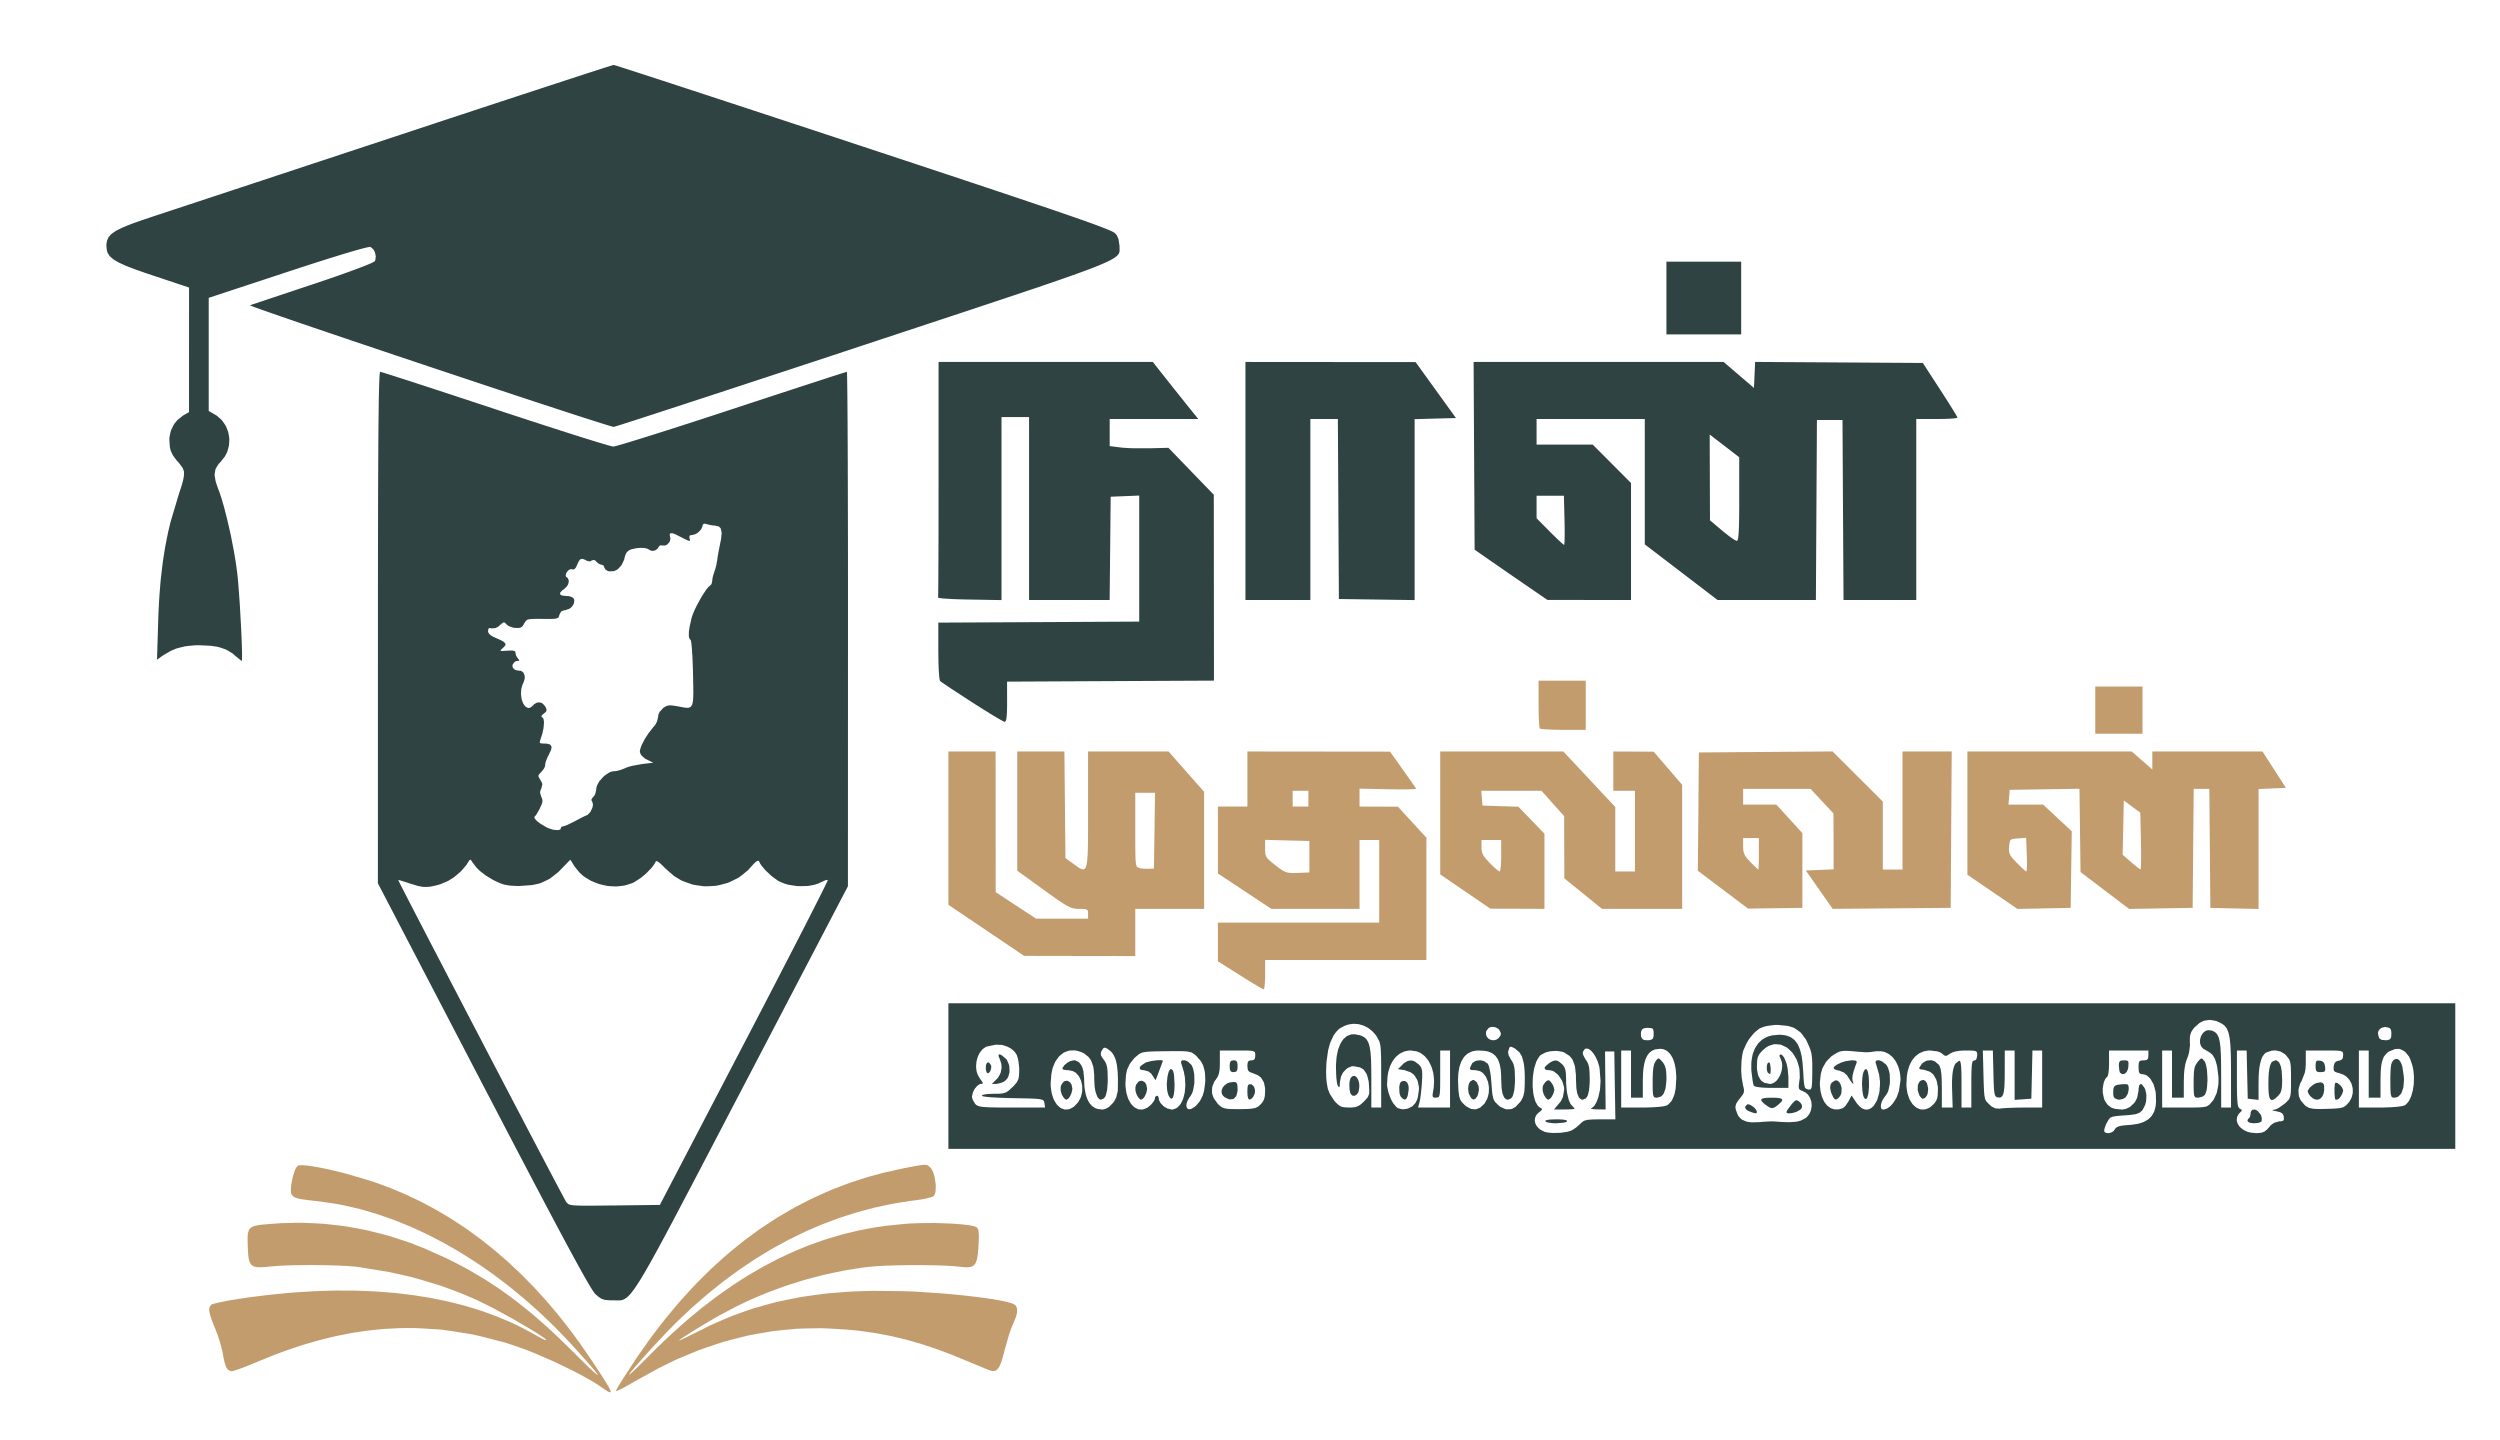
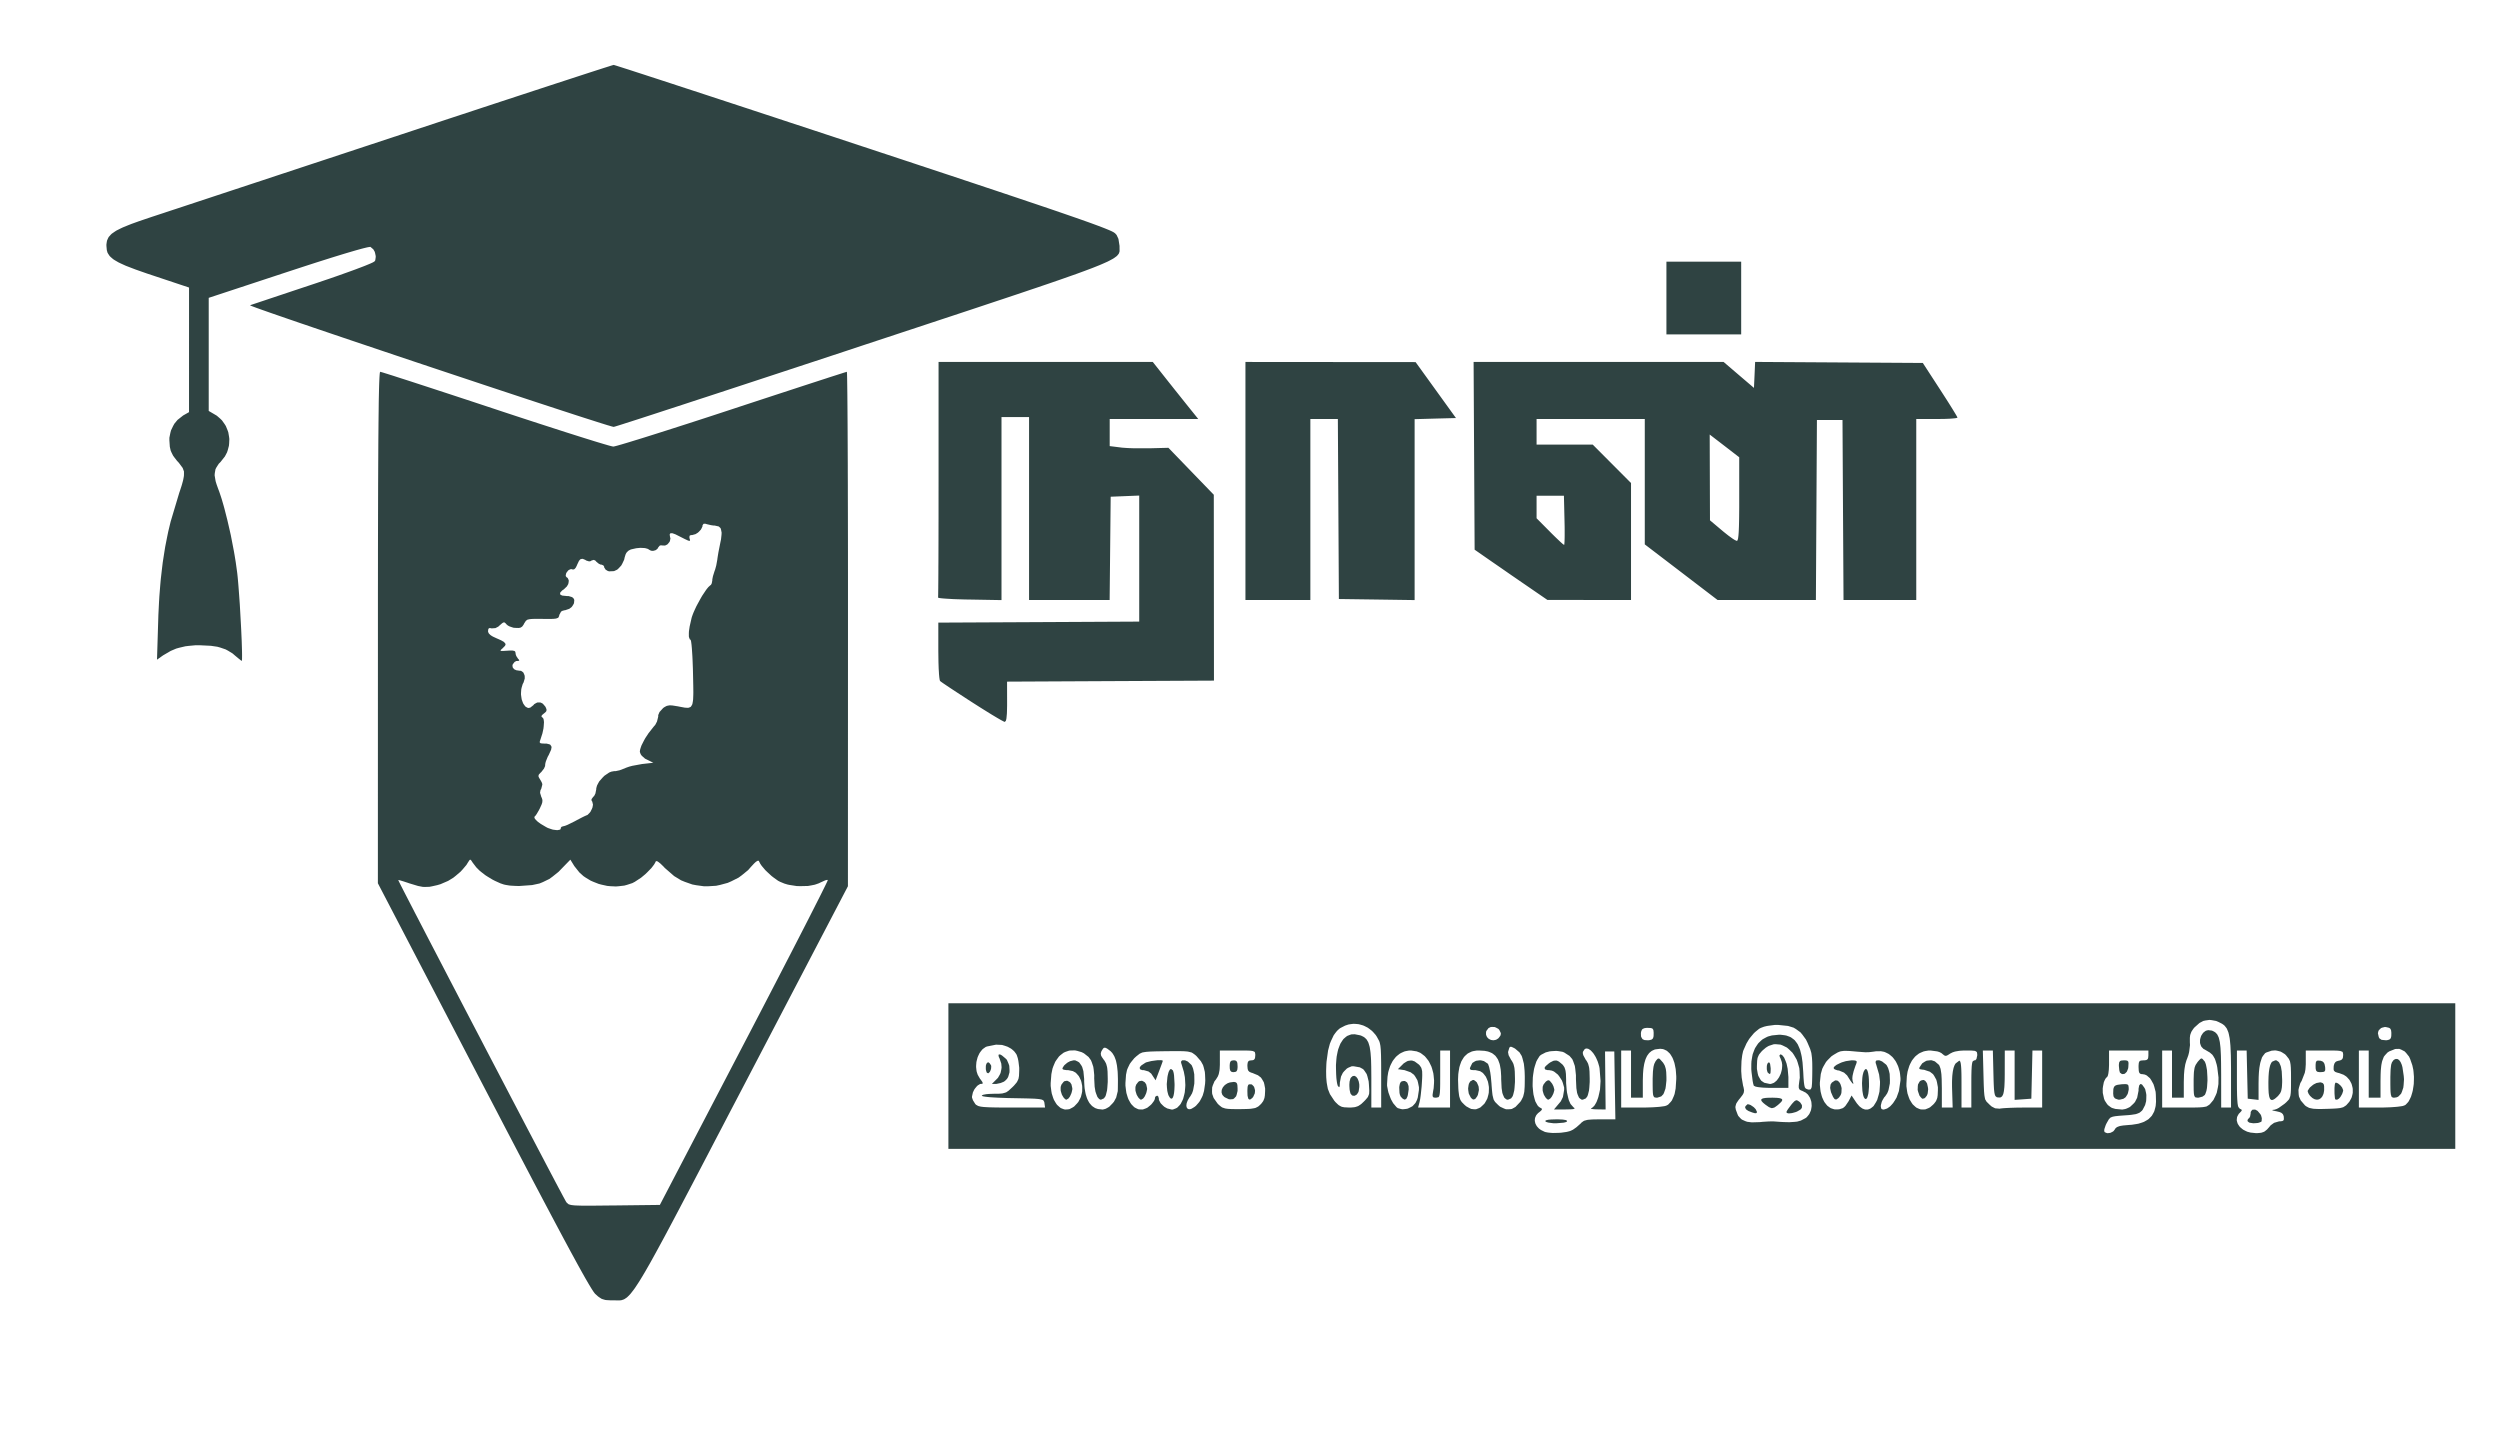
<svg xmlns="http://www.w3.org/2000/svg" width="125" height="72" viewBox="0 0 125 72" fill="none">
  <path d="M19.05 18.6L19.073 18.606L19.147 18.628L19.188 18.64L19.297 18.675L19.355 18.692L19.498 18.738L19.573 18.761L19.746 18.816L19.836 18.846L20.038 18.911L20.142 18.944L20.372 19.018L20.491 19.056L20.745 19.139L21.005 19.224L21.594 19.416L21.898 19.516L22.562 19.733L22.901 19.845L23.625 20.083L24.76 20.459L25.148 20.588L25.898 20.835L26.268 20.956L26.971 21.185L27.315 21.296L27.953 21.502L28.263 21.602L28.821 21.779L28.954 21.821L29.204 21.9L29.326 21.938L29.55 22.007L29.659 22.042L29.855 22.102L29.95 22.13L30.116 22.18L30.196 22.204L30.331 22.243L30.394 22.262L30.496 22.29L30.542 22.302L30.608 22.318L30.664 22.328H30.673L30.721 22.318L30.748 22.312L30.833 22.29L30.879 22.278L30.999 22.243L31.062 22.226L31.215 22.18L31.294 22.157L31.477 22.102L31.573 22.072L31.784 22.007L31.894 21.974L32.133 21.9L32.255 21.862L32.518 21.779L32.788 21.694L33.392 21.502L33.703 21.402L34.38 21.185L34.726 21.073L35.459 20.835L36.605 20.459L36.995 20.33L37.747 20.083L38.116 19.962L38.814 19.733L39.154 19.622L39.784 19.416L40.088 19.316L40.632 19.139L40.762 19.097L41.004 19.018L41.121 18.98L41.336 18.911L41.439 18.876L41.626 18.816L41.715 18.788L41.871 18.738L41.945 18.714L42.068 18.675L42.126 18.656L42.214 18.628L42.255 18.616L42.307 18.6L42.342 18.59H42.344L42.348 18.657L42.351 18.701L42.355 18.853L42.357 18.938L42.36 19.171L42.362 19.296L42.366 19.605L42.368 19.768L42.371 20.148L42.373 20.347L42.376 20.794L42.378 21.026L42.381 21.536L42.382 21.799L42.385 22.368L42.386 22.659L42.389 23.282L42.389 23.601L42.392 24.273L42.392 24.616L42.394 25.334L42.395 25.698L42.396 26.457L42.397 26.842L42.398 27.637V28.04L42.399 28.868V31.451L42.396 44.312L37.104 54.443L36.921 54.793L36.572 55.459L36.401 55.786L36.077 56.409L35.917 56.714L35.614 57.293L35.467 57.577L35.186 58.114L35.048 58.379L34.787 58.877L34.659 59.121L34.418 59.58L34.299 59.805L34.077 60.228L33.968 60.436L33.763 60.823L33.663 61.013L33.475 61.366L33.383 61.539L33.211 61.861L33.126 62.018L32.968 62.309L32.891 62.451L32.747 62.714L32.677 62.841L32.547 63.076L32.483 63.19L32.364 63.397L32.248 63.6L32.049 63.932L31.953 64.088L31.79 64.336L31.712 64.45L31.577 64.626L31.513 64.706L31.399 64.822L31.344 64.873L31.244 64.941L31.195 64.969L31.101 65.001L31.054 65.013L30.959 65.021L30.633 65.016H30.518L30.345 65.006L30.266 64.998L30.138 64.961L30.077 64.939L29.961 64.864L29.902 64.822L29.764 64.697L29.748 64.682L29.703 64.623L29.677 64.588L29.61 64.486L29.574 64.43L29.487 64.286L29.439 64.207L29.328 64.016L29.269 63.915L29.134 63.675L29.064 63.549L28.903 63.259L28.82 63.107L28.634 62.765L28.536 62.587L28.323 62.19L28.212 61.984L27.969 61.529L27.844 61.294L27.572 60.782L27.432 60.517L27.128 59.943L26.973 59.648L26.636 59.01L26.465 58.683L26.096 57.979L25.907 57.619L25.504 56.848L25.297 56.453L24.859 55.612L24.158 54.27L18.894 44.163L18.896 31.376V30.785V29.674L18.897 29.13L18.898 28.11V27.613L18.9 26.683L18.901 26.23L18.903 25.388L18.904 24.977L18.906 24.218L18.908 23.851L18.911 23.174L18.913 22.845L18.916 22.247L18.918 21.958L18.923 21.436L18.925 21.184L18.93 20.735L18.933 20.52L18.937 20.141L18.94 19.96L18.947 19.651L18.95 19.503L18.957 19.258L18.961 19.143L18.969 18.959L18.973 18.875L18.981 18.752L18.986 18.696L18.994 18.63L19.009 18.59H19.013M28.081 43.432L27.926 43.592L27.62 43.837L27.465 43.949L27.141 44.106L26.973 44.175L26.605 44.254L25.977 44.299L25.828 44.298L25.59 44.286L25.478 44.277L25.288 44.246L25.196 44.226L25.023 44.168L24.747 44.043L24.618 43.976L24.382 43.833L24.268 43.76L24.068 43.605L23.973 43.527L23.813 43.366L23.629 43.125L23.6 43.078L23.559 43.02L23.542 42.996L23.511 42.985L23.496 42.986L23.463 43.022L23.392 43.131L23.321 43.247L23.128 43.475L23.025 43.587L22.786 43.79L22.664 43.887L22.406 44.045L22.025 44.209L21.862 44.257L21.6 44.316L21.475 44.34L21.251 44.347L21.139 44.344L20.901 44.298L20.47 44.168L20.396 44.142L20.258 44.097L20.193 44.075L20.083 44.042L20.032 44.026L19.961 44.008L19.911 44.001H19.91L19.933 44.048L19.948 44.078L19.999 44.182L20.028 44.241L20.108 44.396L20.151 44.481L20.256 44.686L20.312 44.794L20.441 45.045L20.509 45.176L20.66 45.468L20.737 45.619L20.909 45.949L20.996 46.118L21.185 46.481L21.28 46.667L21.485 47.061L21.589 47.261L21.808 47.681L22.029 48.106L22.504 49.021L22.746 49.485L23.25 50.455L23.505 50.944L24.025 51.938L24.283 52.435L24.8 53.424L25.056 53.914L25.554 54.868L25.8 55.337L26.263 56.223L26.376 56.439L26.594 56.853L26.701 57.057L26.904 57.445L27.004 57.634L27.191 57.99L27.282 58.165L27.451 58.486L27.533 58.642L27.683 58.925L27.754 59.062L27.882 59.303L27.942 59.417L28.047 59.611L28.095 59.703L28.172 59.848L28.208 59.913L28.257 60.004L28.297 60.076L28.334 60.131L28.417 60.204L28.446 60.219L28.529 60.243L28.576 60.253L28.71 60.268L28.787 60.273L28.993 60.28L29.107 60.283L29.403 60.284H29.483L29.665 60.283L29.758 60.282L29.968 60.28L30.077 60.279L30.319 60.276L30.718 60.273L32.993 60.246L37.216 52.149L37.507 51.592L38.064 50.521L38.337 49.995L38.852 49.001L38.977 48.758L39.218 48.292L39.337 48.062L39.565 47.621L39.676 47.405L39.887 46.995L39.99 46.794L40.184 46.416L40.279 46.231L40.454 45.889L40.538 45.722L40.693 45.418L40.767 45.27L40.901 45.007L40.965 44.881L41.075 44.661L41.127 44.556L41.213 44.382L41.253 44.302L41.313 44.178L41.34 44.122L41.373 44.05L41.389 44.003L41.382 43.996L41.344 43.997L41.321 44L41.257 44.019L41.011 44.13L40.952 44.161L40.811 44.211L40.737 44.235L40.573 44.268L40.403 44.298L40.027 44.307L39.838 44.303L39.471 44.246L39.383 44.228L39.219 44.179L39.001 44.088L38.904 44.038L38.687 43.883L38.578 43.799L38.368 43.605L38.267 43.508L38.103 43.314L38.067 43.268L38.01 43.181L37.952 43.067L37.944 43.045L37.908 43.035L37.887 43.036L37.826 43.071L37.791 43.094L37.705 43.174L37.544 43.347L37.406 43.505L37.089 43.764L36.925 43.884L36.567 44.064L36.384 44.144L35.998 44.248L35.803 44.289L35.407 44.313L35.208 44.315L34.813 44.261L34.617 44.224L34.239 44.091L34.054 44.015L33.707 43.804L33.239 43.397L33.176 43.328L33.065 43.22L33.012 43.17L32.925 43.103L32.886 43.075L32.83 43.053L32.784 43.073L32.773 43.106L32.73 43.183L32.705 43.225L32.638 43.314L32.567 43.406L32.374 43.604L32.274 43.702L32.055 43.884L31.74 44.091L31.618 44.155L31.353 44.242L31.218 44.279L30.935 44.312L30.793 44.323L30.504 44.309L30.359 44.295L30.074 44.232L29.933 44.195L29.664 44.089L29.532 44.031L29.29 43.885L29.173 43.806L28.968 43.621L28.716 43.304L28.518 42.983M122.764 57.443H47.42V50.164H122.764M105.452 52.525V53.246L105.445 53.409L105.441 53.488L105.425 53.622L105.416 53.685L105.394 53.778L105.358 53.85L105.332 53.866L105.286 53.919L105.265 53.95L105.227 54.027L105.192 54.109L105.151 54.318L105.136 54.425L105.139 54.646L105.203 54.94L105.243 55.036L105.341 55.185L105.394 55.253L105.525 55.352L105.595 55.395L105.766 55.446L106.077 55.475H106.132L106.241 55.455L106.294 55.442L106.398 55.398L106.498 55.348L106.669 55.189L106.748 55.102L106.857 54.888L106.928 54.533V54.441L106.951 54.312L106.966 54.258L107.014 54.211L107.041 54.197L107.108 54.234L107.219 54.387L107.26 54.462L107.303 54.651L107.318 54.748L107.313 54.956L107.306 55.059L107.256 55.252L107.133 55.489L107.094 55.538L107.01 55.609L106.964 55.642L106.847 55.688L106.781 55.708L106.599 55.736L106.549 55.743L106.43 55.755L106.224 55.77L106.135 55.776L105.99 55.787L105.922 55.793L105.811 55.805L105.758 55.811L105.676 55.827L105.637 55.835L105.575 55.858L105.519 55.883L105.443 55.964L105.333 56.156L105.288 56.248L105.23 56.418L105.219 56.455L105.211 56.515L105.216 56.574L105.24 56.611L105.324 56.647L105.369 56.66L105.476 56.649L105.529 56.638L105.63 56.587L105.677 56.556L105.742 56.471L105.76 56.434L105.818 56.379L105.852 56.354L105.949 56.316L106.004 56.299L106.156 56.274L106.461 56.247L106.589 56.238L106.815 56.203L106.924 56.184L107.112 56.124L107.202 56.09L107.354 56.004L107.426 55.957L107.542 55.842L107.596 55.781L107.677 55.637L107.715 55.561L107.763 55.386L107.784 55.294L107.801 55.086L107.792 54.737L107.781 54.59L107.713 54.33L107.672 54.205L107.559 54.002L107.497 53.91L107.351 53.784L107.312 53.758L107.232 53.726L107.108 53.705H107.072L107.02 53.689L106.997 53.677L106.965 53.633L106.951 53.607L106.937 53.528L106.928 53.361V53.285L106.936 53.18L106.943 53.133L106.97 53.075L106.987 53.051L107.045 53.028L107.174 53.016H107.223L107.295 53.006L107.327 52.998L107.37 52.967L107.389 52.949L107.409 52.892L107.42 52.77V52.525M113.582 52.534L113.325 52.621L113.257 52.657L113.148 52.795L113.098 52.876L113.024 53.106L113.008 53.17L112.982 53.315L112.969 53.391L112.951 53.561L112.944 53.65L112.934 53.846L112.928 54.169V54.996L112.387 54.934L112.332 52.525H111.846V54.1L111.847 54.351L111.848 54.471L111.852 54.673L111.854 54.768L111.861 54.926L111.865 54.999L111.874 55.117L111.879 55.172L111.893 55.257L111.9 55.295L111.919 55.352L111.991 55.439L112.023 55.451L112.063 55.472L112.079 55.484L112.087 55.51V55.524L112.063 55.561L111.991 55.64L111.939 55.691L111.877 55.801L111.853 55.857L111.839 55.971L111.838 56.028L111.87 56.141L111.89 56.196L111.96 56.302L111.999 56.352L112.105 56.442L112.161 56.485L112.295 56.554L112.365 56.586L112.525 56.629L112.785 56.656H112.872L113.007 56.644L113.07 56.635L113.173 56.6L113.222 56.578L113.311 56.509L113.357 56.47L113.454 56.361L113.534 56.265L113.705 56.141L113.961 56.066H114.014L114.09 56.057L114.123 56.05L114.164 56.023L114.181 56.007L114.194 55.955L114.189 55.844L114.183 55.803L114.156 55.736L114.141 55.706L114.09 55.658L114.06 55.636L113.977 55.602L113.813 55.562L113.761 55.553L113.687 55.536L113.656 55.529L113.623 55.515L113.612 55.508L113.623 55.498L113.688 55.488L113.719 55.486L113.799 55.461L113.842 55.445L113.938 55.395L114.229 55.188L114.31 55.117L114.415 55.008L114.46 54.953L114.51 54.819L114.52 54.781L114.533 54.688L114.539 54.636L114.546 54.511L114.548 54.443L114.55 54.274L114.551 53.967V53.86L114.55 53.68L114.549 53.595L114.544 53.453L114.542 53.387L114.533 53.277L114.528 53.225L114.513 53.139L114.497 53.059L114.442 52.942L114.313 52.778L114.25 52.712L114.098 52.616L114.02 52.576L113.848 52.533L113.76 52.52M79.293 52.426L79.228 52.464L79.151 52.583L79.143 52.604V52.663L79.146 52.695L79.167 52.767L79.288 52.989L79.327 53.038L79.384 53.142L79.409 53.197L79.445 53.329L79.46 53.4L79.476 53.578L79.485 53.921V54.101L79.465 54.391L79.45 54.524L79.401 54.722L79.372 54.809L79.293 54.919L79.141 54.984H79.083L78.99 54.92L78.947 54.876L78.882 54.727L78.854 54.641L78.818 54.405L78.797 53.953V53.759L78.763 53.443L78.742 53.297L78.66 53.064L78.613 52.956L78.477 52.796L78.21 52.624L78.126 52.59L77.92 52.556L77.815 52.545L77.594 52.557L77.485 52.568L77.285 52.62L77.052 52.741L76.982 52.799L76.868 52.98L76.816 53.079L76.737 53.323L76.702 53.45L76.658 53.731L76.641 53.875L76.632 54.168L76.631 54.313L76.657 54.592L76.674 54.727L76.735 54.966L76.77 55.077L76.866 55.25L76.891 55.288L76.951 55.348L77.049 55.408L77.07 55.415L77.091 55.438L77.098 55.451L77.089 55.483L77.081 55.501L77.043 55.543L76.953 55.618L76.905 55.653L76.836 55.731L76.805 55.773L76.767 55.86L76.751 55.904L76.741 55.997L76.74 56.044L76.759 56.136L76.772 56.183L76.818 56.271L76.844 56.314L76.916 56.395L76.955 56.434L77.052 56.502L77.223 56.586L77.259 56.6L77.355 56.619L77.405 56.628L77.521 56.64L77.642 56.649L77.913 56.643L78.048 56.636L78.299 56.601L78.358 56.59L78.459 56.564L78.507 56.55L78.58 56.518L78.654 56.481L78.823 56.361L79.034 56.174L79.073 56.13L79.158 56.068L79.204 56.039L79.326 56.005L79.395 55.99L79.588 55.975L79.643 55.972L79.769 55.969L79.995 55.967H80.769L80.741 54.27L80.715 52.574H80.252L80.281 55.475L79.859 55.468L79.801 55.467L79.705 55.461L79.66 55.457L79.597 55.448L79.57 55.442L79.546 55.43L79.561 55.41L79.605 55.392L79.688 55.316L79.727 55.273L79.798 55.153L79.832 55.088L79.891 54.931L79.918 54.849L79.961 54.665L80.001 54.476L80.028 54.051L79.978 53.415L79.96 53.322L79.909 53.148L79.881 53.065L79.813 52.911L79.777 52.838L79.699 52.712L79.658 52.653L79.574 52.559L79.532 52.517L79.449 52.461L79.407 52.438L79.331 52.426M78.062 55.974L78.133 55.978L78.239 55.994L78.285 56.002L78.338 56.024L78.354 56.066L78.346 56.079L78.292 56.104L78.261 56.116L78.17 56.135L77.813 56.164H77.681L77.456 56.135L77.407 56.127L77.334 56.104L77.302 56.092L77.272 56.066L77.262 56.05L77.288 56.024L77.308 56.013L77.387 55.994L77.433 55.985L77.564 55.974L77.813 55.967H77.907M112.771 55.483L112.88 55.545L113.021 55.712L113.056 55.777L113.091 55.91L113.081 56.056L113.061 56.089L112.951 56.133L112.888 56.149L112.735 56.161L112.659 56.163L112.521 56.142L112.459 56.128L112.391 56.072L112.375 56.047L112.38 55.99L112.434 55.919L112.462 55.902L112.505 55.82L112.534 55.666V55.598L112.589 55.518L112.622 55.486L112.72 55.478M88.747 51.246L88.413 51.289L88.336 51.302L88.2 51.335L88.043 51.394L87.958 51.438L87.785 51.578L87.698 51.656L87.537 51.848L87.458 51.948L87.325 52.17L87.171 52.515L87.153 52.566L87.126 52.69L87.112 52.755L87.093 52.9L87.075 53.051L87.063 53.384L87.061 53.553L87.084 53.876L87.154 54.285L87.175 54.357L87.196 54.469L87.203 54.521L87.191 54.61L87.18 54.654L87.131 54.745L87.007 54.907L86.939 54.988L86.849 55.119L86.811 55.182L86.779 55.297L86.769 55.356L86.79 55.482L86.876 55.714L86.913 55.795L87.029 55.922L87.094 55.979L87.267 56.057L87.359 56.089L87.587 56.118L87.993 56.106L88.129 56.092L88.413 56.074L88.48 56.072L88.596 56.069H88.651L88.731 56.074L88.843 56.082L89.043 56.096L89.139 56.101L89.311 56.107L89.478 56.11L89.737 56.093L89.858 56.08L90.045 56.028L90.273 55.908L90.334 55.864L90.426 55.754L90.468 55.697L90.526 55.568L90.551 55.503L90.575 55.364L90.583 55.294L90.574 55.156L90.566 55.086L90.525 54.955L90.501 54.891L90.43 54.777L90.391 54.723L90.289 54.634L90.106 54.54L90.061 54.526L90.001 54.493L89.975 54.473L89.948 54.415L89.938 54.381V54.279L89.965 54.059L89.99 53.887L89.979 53.564L89.965 53.407L89.883 53.121L89.835 52.983L89.697 52.746L89.622 52.635L89.441 52.459L89.346 52.378L89.136 52.274L89.028 52.231L88.803 52.211L88.689 52.212L88.462 52.286L88.406 52.311L88.294 52.381L88.133 52.517L88.073 52.578L87.987 52.683L87.948 52.735L87.899 52.843L87.878 52.9L87.857 53.037L87.846 53.304V53.447L87.888 53.684L87.917 53.794L88.012 53.965L88.067 54.04L88.214 54.138L88.486 54.197H88.542L88.648 54.16L88.701 54.138L88.795 54.062L88.84 54.021L88.919 53.914L88.956 53.858L89.017 53.73L89.045 53.665L89.082 53.525L89.097 53.454L89.108 53.31L89.11 53.24L89.09 53.102L89.022 52.911L88.989 52.848L88.971 52.77L89.02 52.721H89.044L89.092 52.748L89.117 52.765L89.164 52.822L89.21 52.885L89.292 53.081L89.33 53.188L89.384 53.443L89.42 53.848V54.394H88.469L88.251 54.386L88.148 54.381L87.975 54.364L87.896 54.354L87.782 54.331L87.694 54.288L87.686 54.274L87.665 54.202L87.654 54.159L87.632 54.043L87.576 53.601L87.564 53.457L87.566 53.191L87.573 53.061L87.612 52.824L87.635 52.709L87.711 52.506L87.752 52.408L87.862 52.238L87.92 52.158L88.06 52.024L88.135 51.962L88.307 51.868L88.397 51.825L88.597 51.771L88.931 51.738H89.037L89.225 51.761L89.315 51.777L89.473 51.834L89.547 51.868L89.677 51.963L89.738 52.015L89.842 52.151L89.89 52.224L89.969 52.404L90.006 52.499L90.063 52.725L90.088 52.845L90.127 53.122L90.162 53.598L90.167 53.692L90.175 53.852L90.18 53.926L90.19 54.05L90.195 54.108L90.207 54.201L90.213 54.243L90.227 54.309L90.244 54.37L90.293 54.432L90.4 54.474L90.447 54.481L90.51 54.473L90.537 54.462L90.57 54.396L90.585 54.353L90.599 54.199L90.602 54.153L90.606 54.04L90.611 53.835L90.613 53.703L90.615 53.479V53.371L90.613 53.191L90.611 53.104L90.603 52.957L90.598 52.887L90.583 52.765L90.567 52.648L90.508 52.448L90.373 52.131L90.297 51.976L90.118 51.73L90.024 51.618L89.799 51.454L89.681 51.383L89.402 51.297L88.908 51.246M89.866 55.021L89.954 55.076L90.011 55.123L90.075 55.219L90.098 55.266L90.097 55.356L90.088 55.401L90.024 55.478L89.855 55.576L89.781 55.605L89.645 55.643L89.581 55.657L89.476 55.668L89.428 55.67L89.364 55.654L89.337 55.643L89.325 55.598V55.589L89.345 55.547L89.357 55.524L89.396 55.462L89.564 55.236L89.614 55.175L89.691 55.093L89.727 55.057L89.785 55.024L89.813 55.012M87.482 55.233L87.532 55.253L87.643 55.327L87.697 55.367L87.785 55.461L87.846 55.589V55.614L87.829 55.646L87.816 55.657L87.769 55.661L87.742 55.66L87.656 55.637L87.608 55.622L87.477 55.571L87.418 55.547L87.334 55.491L87.3 55.463L87.267 55.402L87.256 55.371L87.273 55.31L87.36 55.226L87.388 55.209M92.07 52.56L92.004 52.573L91.882 52.623L91.682 52.741L91.572 52.815L91.388 52.999L91.303 53.096L91.172 53.321L91.113 53.439L91.039 53.701L90.993 54.126V54.248L91.016 54.472L91.03 54.58L91.079 54.774L91.108 54.868L91.181 55.028L91.221 55.104L91.317 55.228L91.367 55.287L91.482 55.372L91.542 55.41L91.674 55.454L91.742 55.471L91.888 55.469L91.962 55.464L92.121 55.414L92.142 55.406L92.194 55.368L92.22 55.346L92.277 55.287L92.428 55.064L92.579 54.775L92.797 55.101L92.845 55.17L92.939 55.28L92.987 55.33L93.082 55.4L93.128 55.43L93.22 55.465L93.267 55.477H93.355L93.399 55.474L93.483 55.444L93.524 55.425L93.602 55.367L93.678 55.303L93.803 55.104L93.86 54.994L93.94 54.72L93.974 54.576L93.997 54.251L94.001 54.084L93.956 53.728L93.798 53.188L93.785 53.157L93.78 53.107V53.084L93.799 53.051L93.822 53.022L93.92 53.014L93.974 53.017L94.105 53.072L94.296 53.222L94.332 53.26L94.388 53.367L94.413 53.424L94.452 53.557L94.484 53.696L94.496 54.016L94.492 54.175L94.432 54.474L94.412 54.544L94.36 54.666L94.262 54.812L94.206 54.873L94.122 55.017L94.087 55.091L94.05 55.234L94.039 55.302L94.055 55.406L94.063 55.427L94.09 55.457L94.148 55.475H94.201L94.308 55.442L94.361 55.421L94.465 55.349L94.516 55.309L94.612 55.205L94.659 55.149L94.745 55.018L94.828 54.88L94.946 54.552L95.024 54.022V53.907L95.002 53.691L94.986 53.587L94.932 53.393L94.901 53.3L94.821 53.132L94.777 53.051L94.673 52.912L94.618 52.847L94.492 52.74L94.426 52.692L94.283 52.622L94.209 52.592L94.049 52.561L93.798 52.564L93.685 52.581L93.53 52.6L93.459 52.608L93.327 52.612H93.256L93.064 52.599L93.008 52.594L92.87 52.584L92.616 52.561L92.49 52.55L92.299 52.543L92.21 52.542M55.211 52.389L55.189 52.396L55.151 52.433L55.09 52.529L55.068 52.568L55.047 52.638L55.039 52.671L55.046 52.738L55.053 52.773L55.091 52.848L55.185 52.983L55.225 53.034L55.284 53.139L55.31 53.195L55.346 53.326L55.361 53.397L55.378 53.576L55.387 53.921V54.099L55.366 54.388L55.352 54.52L55.303 54.719L55.276 54.808L55.198 54.918L55.051 54.984H55.027L54.98 54.962L54.956 54.948L54.914 54.9L54.871 54.847L54.804 54.673L54.772 54.576L54.732 54.335L54.71 53.92L54.712 53.756L54.684 53.473L54.664 53.338L54.59 53.116L54.547 53.011L54.428 52.848L54.198 52.667L54.085 52.609L53.865 52.544L53.758 52.521L53.554 52.522L53.456 52.531L53.272 52.594L53.184 52.633L53.025 52.755L52.95 52.823L52.822 52.998L52.761 53.091L52.666 53.315L52.624 53.434L52.569 53.704L52.534 54.154V54.298L52.567 54.556L52.589 54.68L52.658 54.895L52.698 54.996L52.798 55.164L52.851 55.24L52.975 55.353L53.039 55.404L53.18 55.458L53.251 55.477L53.401 55.468L53.477 55.455L53.629 55.375L53.705 55.327L53.853 55.172L53.916 55.098L54.007 54.928L54.047 54.842L54.092 54.659L54.109 54.567L54.112 54.382L54.108 54.29L54.073 54.115L54.05 54.029L53.978 53.876L53.938 53.803L53.834 53.683L53.778 53.629L53.643 53.555L53.413 53.508H53.333L53.209 53.489L53.183 53.483L53.147 53.468L53.125 53.442V53.402L53.182 53.309L53.217 53.261L53.323 53.17L53.378 53.127L53.502 53.061L53.675 53.016H53.757L53.896 53.081L53.962 53.124L54.064 53.267L54.109 53.348L54.17 53.56L54.208 53.948V54.074L54.221 54.303L54.231 54.413L54.265 54.611L54.284 54.706L54.336 54.873L54.365 54.953L54.435 55.089L54.473 55.153L54.562 55.257L54.609 55.305L54.716 55.378L54.772 55.41L54.897 55.451L55.105 55.475H55.148L55.237 55.453L55.283 55.439L55.372 55.391L55.461 55.338L55.622 55.174L55.697 55.086L55.809 54.879L55.889 54.558L55.893 54.389L55.896 54.09V53.948L55.888 53.696L55.882 53.576L55.859 53.368L55.847 53.268L55.812 53.096L55.792 53.014L55.741 52.876L55.713 52.81L55.647 52.699L55.611 52.646L55.527 52.557L55.378 52.444L55.341 52.42L55.282 52.394L55.255 52.385M77.845 53.03L77.945 53.078L78.108 53.213L78.146 53.251L78.203 53.335L78.228 53.379L78.264 53.489L78.278 53.547L78.296 53.694L78.306 53.975V54.151L78.332 54.472L78.35 54.626L78.409 54.888L78.442 55.011L78.526 55.198L78.678 55.371L78.709 55.39L78.728 55.417L78.729 55.43L78.683 55.449L78.651 55.457L78.534 55.466L78.272 55.472L77.697 55.475L77.952 55.172L78.04 55.067L78.146 54.852L78.207 54.492V54.375L78.14 54.141L78.097 54.027L77.967 53.825L77.895 53.731L77.727 53.596L77.683 53.568L77.594 53.531L77.46 53.508H77.386L77.292 53.484L77.254 53.467L77.233 53.414L77.231 53.384L77.282 53.307L77.441 53.17L77.514 53.119L77.634 53.058L77.692 53.034L77.794 53.026M58.707 52.556L58.307 52.56L58.161 52.562L57.918 52.566L57.803 52.568L57.615 52.574L57.527 52.577L57.386 52.587L57.32 52.592L57.214 52.607L57.116 52.624L56.986 52.683L56.812 52.82L56.712 52.912L56.559 53.099L56.49 53.194L56.393 53.395L56.35 53.5L56.301 53.736L56.272 54.148V54.283L56.302 54.53L56.32 54.649L56.383 54.859L56.419 54.958L56.51 55.124L56.559 55.202L56.673 55.321L56.733 55.374L56.864 55.44L56.932 55.467L57.075 55.475L57.148 55.472L57.296 55.418L57.371 55.383L57.52 55.262L57.582 55.203L57.681 55.072L57.701 55.041L57.73 54.985L57.748 54.918V54.881L57.776 54.825L57.846 54.787H57.873L57.916 54.83L57.944 54.934V54.99L58.005 55.114L58.044 55.175L58.159 55.289L58.221 55.343L58.361 55.422L58.569 55.475H58.648L58.791 55.42L58.859 55.385L58.975 55.267L59.03 55.201L59.118 55.031L59.157 54.94L59.213 54.729L59.238 54.619L59.26 54.377L59.267 54.253L59.253 53.99L59.243 53.857L59.191 53.586L59.069 53.181L59.056 53.149L59.054 53.099L59.056 53.076L59.078 53.045L59.106 53.017L59.209 53.014L59.265 53.02L59.393 53.079L59.561 53.235L59.591 53.276L59.636 53.384L59.657 53.442L59.687 53.576L59.713 53.715L59.719 54.029L59.715 54.187L59.662 54.48L59.645 54.549L59.601 54.669L59.518 54.813L59.474 54.87L59.409 54.979L59.38 55.032L59.344 55.131L59.329 55.178L59.32 55.263L59.319 55.302L59.336 55.367L59.347 55.397L59.386 55.436L59.409 55.452L59.47 55.461H59.502L59.583 55.434L59.723 55.349L59.799 55.289L59.931 55.138L59.993 55.056L60.093 54.867L60.138 54.768L60.202 54.547L60.254 54.189L60.264 54.021L60.253 53.733L60.242 53.596L60.185 53.363L60.151 53.252L60.044 53.06L59.826 52.806L59.756 52.743L59.64 52.659L59.578 52.623L59.413 52.583L59.364 52.575L59.243 52.565L59.177 52.561L59.013 52.557L58.924 52.556M96.433 52.525L96.26 52.553L96.176 52.573L96.023 52.638L95.949 52.675L95.817 52.776L95.754 52.831L95.644 52.965L95.592 53.036L95.506 53.202L95.467 53.289L95.406 53.485L95.378 53.586L95.343 53.809L95.322 54.175L95.321 54.31L95.354 54.555L95.375 54.673L95.445 54.88L95.484 54.979L95.584 55.143L95.637 55.219L95.762 55.335L95.826 55.386L95.968 55.448L96.04 55.471L96.192 55.474L96.269 55.468L96.424 55.406L96.502 55.366L96.654 55.234L96.701 55.186L96.772 55.094L96.804 55.047L96.846 54.943L96.865 54.888L96.884 54.757L96.895 54.51V54.362L96.848 54.107L96.816 53.987L96.71 53.794L96.651 53.707L96.492 53.585L96.202 53.489L96.13 53.483L96.037 53.468L95.999 53.46L95.968 53.432L95.959 53.417L95.979 53.364L96.062 53.238L96.114 53.164L96.258 53.072L96.334 53.034L96.501 53.015L96.584 53.014L96.744 53.069L96.938 53.235L96.967 53.275L97.01 53.387L97.03 53.45L97.057 53.619L97.07 53.712L97.084 53.954L97.092 54.415V55.377H97.362H97.633L97.605 54.467L97.602 54.353L97.601 54.148L97.602 54.049L97.61 53.872L97.615 53.788L97.632 53.639L97.642 53.568L97.667 53.446L97.681 53.388L97.716 53.291L97.735 53.246L97.78 53.173L97.953 53.041L97.976 53.033L98.011 53.079L98.019 53.097L98.032 53.151L98.039 53.182L98.049 53.263L98.054 53.308L98.062 53.419L98.065 53.479L98.07 53.622L98.072 53.698L98.074 53.878L98.075 54.189V55.377H98.567V54.074L98.568 53.863L98.569 53.764L98.573 53.598L98.575 53.519L98.582 53.391L98.585 53.331L98.595 53.238L98.601 53.194L98.614 53.13L98.621 53.102L98.64 53.063L98.715 53.016H98.761L98.823 52.95L98.862 52.77V52.712L98.85 52.634L98.839 52.599L98.781 52.56L98.743 52.543L98.611 52.531L98.571 52.528L98.474 52.526L98.294 52.525H98.203L98.038 52.535L97.957 52.542L97.816 52.566L97.748 52.579L97.635 52.615L97.501 52.682L97.45 52.718L97.374 52.763L97.34 52.781L97.285 52.79H97.257L97.203 52.763L97.103 52.682L97.078 52.659L97.003 52.619L96.962 52.6L96.864 52.57L96.526 52.525M70.462 52.525L70.293 52.555L70.212 52.576L70.061 52.645L69.989 52.684L69.857 52.788L69.794 52.845L69.683 52.983L69.63 53.057L69.543 53.225L69.503 53.313L69.44 53.51L69.412 53.611L69.376 53.835L69.354 54.194V54.29L69.396 54.514L69.423 54.628L69.506 54.856L69.551 54.967L69.657 55.158L69.824 55.356L69.889 55.406L70.049 55.451L70.13 55.465L70.305 55.446L70.391 55.429L70.553 55.35L70.63 55.305L70.752 55.173L70.78 55.136L70.829 55.04L70.852 54.989L70.889 54.874L70.946 54.5L70.948 54.363L70.9 54.123L70.869 54.01L70.76 53.824L70.698 53.738L70.532 53.614L70.23 53.508L69.895 53.459L70.116 53.238L70.185 53.169L70.324 53.081L70.393 53.046L70.531 53.026L70.598 53.025L70.734 53.072L70.936 53.221L70.98 53.265L71.041 53.352L71.067 53.397L71.097 53.511L71.108 53.575L71.112 53.753L71.111 53.803L71.107 53.921L71.095 54.131L71.082 54.325L71.042 54.708L71.031 54.797L71.01 54.946L70.977 55.107L70.905 55.377H72.502V52.525H72.01V53.847L72.009 54.082V54.192L72.006 54.369L72.004 54.45L71.997 54.577L71.993 54.635L71.981 54.721L71.974 54.759L71.956 54.812L71.946 54.834L71.919 54.861L71.802 54.885H71.756L71.694 54.874L71.668 54.866L71.64 54.828L71.63 54.804L71.631 54.725L71.659 54.544L71.683 54.41L71.701 54.151L71.704 54.022L71.681 53.777L71.665 53.657L71.605 53.434L71.57 53.327L71.476 53.133L71.425 53.04L71.301 52.882L71.236 52.807L71.085 52.69L71.007 52.637L70.833 52.568L70.552 52.525M75.514 52.342L75.493 52.349L75.463 52.401L75.42 52.54L75.402 52.605L75.431 52.761L75.556 52.996L75.593 53.043L75.648 53.146L75.673 53.2L75.707 53.332L75.722 53.403L75.739 53.581L75.748 53.921V54.101L75.727 54.391L75.712 54.524L75.663 54.722L75.634 54.809L75.556 54.919L75.403 54.984H75.345L75.252 54.92L75.21 54.876L75.145 54.727L75.116 54.641L75.081 54.405L75.059 53.953V53.821L75.045 53.588L75.035 53.477L75.001 53.284L74.98 53.193L74.923 53.037L74.892 52.963L74.81 52.843L74.766 52.786L74.659 52.699L74.601 52.657L74.465 52.599L74.394 52.574L74.228 52.542L73.943 52.525H73.847L73.674 52.554L73.591 52.575L73.445 52.644L73.375 52.684L73.255 52.792L73.199 52.852L73.107 53L73.063 53.078L72.997 53.265L72.968 53.364L72.93 53.59L72.914 53.708L72.902 53.971L72.916 54.412L72.925 54.538L72.948 54.727L72.961 54.813L73 54.944L73.024 55.005L73.089 55.104L73.228 55.244L73.314 55.318L73.48 55.41L73.562 55.447L73.72 55.465L73.799 55.464L73.95 55.406L74.024 55.368L74.168 55.235L74.234 55.166L74.328 55.001L74.37 54.916L74.42 54.731L74.439 54.636L74.446 54.445L74.445 54.348L74.414 54.163L74.394 54.073L74.326 53.908L74.289 53.83L74.189 53.7L74.135 53.641L74.006 53.559L73.781 53.508H73.7L73.593 53.5L73.547 53.493L73.506 53.461L73.493 53.441L73.509 53.37L73.588 53.206L73.619 53.147L73.739 53.071L73.805 53.039L73.962 53.018L74.042 53.016L74.197 53.055L74.383 53.179L74.403 53.202L74.441 53.307L74.46 53.367L74.495 53.531L74.513 53.619L74.542 53.83L74.574 54.177L74.58 54.272L74.593 54.432L74.599 54.508L74.612 54.634L74.626 54.754L74.665 54.917L74.687 54.99L74.755 55.098L74.906 55.249L75.004 55.334L75.204 55.428L75.303 55.464L75.498 55.461L75.594 55.447L75.773 55.348L76.015 55.092L76.062 55.022L76.13 54.89L76.16 54.822L76.198 54.668L76.215 54.583L76.231 54.367L76.234 54.308L76.237 54.17L76.239 53.931V53.822L76.233 53.622L76.228 53.526L76.212 53.352L76.193 53.185L76.125 52.92L76.086 52.799L75.974 52.618L75.753 52.429L75.689 52.395L75.602 52.354L75.564 52.34M60.993 52.525V53.237L60.984 53.42L60.977 53.506L60.95 53.647L60.935 53.713L60.89 53.825L60.797 53.974L60.724 54.066L60.639 54.27L60.607 54.374L60.601 54.588L60.609 54.694L60.682 54.9L60.879 55.179L60.944 55.245L61.053 55.334L61.108 55.372L61.237 55.416L61.274 55.426L61.36 55.438L61.407 55.444L61.518 55.45L61.577 55.453L61.719 55.455H61.977H62.069L62.222 55.452L62.296 55.451L62.419 55.446L62.535 55.439L62.698 55.413L62.771 55.397L62.879 55.344L62.93 55.312L63.027 55.222L63.07 55.178L63.135 55.091L63.165 55.046L63.206 54.945L63.224 54.892L63.244 54.769L63.256 54.546V54.422L63.216 54.212L63.19 54.112L63.097 53.951L63.044 53.876L62.899 53.764L62.619 53.648L62.57 53.635L62.498 53.604L62.466 53.587L62.422 53.54L62.403 53.513L62.382 53.442L62.37 53.301V53.247L62.38 53.164L62.386 53.128L62.412 53.076L62.428 53.055L62.473 53.03L62.567 53.016H62.604L62.659 53.004L62.684 52.995L62.72 52.961L62.735 52.942L62.753 52.885L62.764 52.77V52.709L62.749 52.629L62.734 52.594L62.651 52.556L62.623 52.548L62.545 52.538L62.501 52.533L62.387 52.529L62.325 52.527L62.169 52.526L61.879 52.525M115.289 52.525V53.213L115.277 53.396L115.269 53.484L115.24 53.64L115.081 54.045L115.016 54.155L114.947 54.383L114.923 54.496L114.933 54.717L114.948 54.824L115.036 55.021L115.251 55.271L115.304 55.312L115.411 55.371L115.468 55.397L115.608 55.427L115.687 55.44L115.899 55.449L115.959 55.45L116.098 55.449L116.341 55.443L116.438 55.44L116.603 55.434L116.679 55.431L116.808 55.423L116.868 55.418L116.967 55.407L117.013 55.4L117.09 55.381L117.161 55.361L117.265 55.296L117.315 55.259L117.415 55.147L117.471 55.081L117.551 54.938L117.585 54.866L117.624 54.714L117.638 54.637V54.483L117.633 54.407L117.597 54.259L117.575 54.186L117.505 54.052L117.466 53.987L117.365 53.875L117.31 53.822L117.18 53.738L116.954 53.654L116.891 53.64L116.801 53.611L116.762 53.595L116.715 53.553L116.695 53.529L116.68 53.464L116.684 53.327L116.69 53.281L116.711 53.206L116.724 53.172L116.76 53.12L116.78 53.096L116.834 53.064L116.936 53.034L116.976 53.028L117.038 53.007L117.067 52.994L117.107 52.955L117.125 52.934L117.146 52.876L117.157 52.764V52.705L117.142 52.627L117.126 52.593L117.036 52.555L117.007 52.548L116.924 52.538L116.879 52.533L116.759 52.529L116.693 52.527L116.529 52.526L116.223 52.525M99.142 52.525L99.174 53.763L99.178 53.916L99.185 54.169L99.189 54.287L99.198 54.478L99.202 54.567L99.214 54.707L99.221 54.772L99.239 54.873L99.259 54.967L99.328 55.084L99.492 55.246L99.585 55.327L99.756 55.415L99.984 55.435L100.012 55.427L100.139 55.413L100.213 55.407L100.411 55.396L100.517 55.391L100.761 55.383L100.886 55.38L101.149 55.378L102.108 55.377V52.525H101.622L101.595 53.73L101.567 54.934L101.149 54.965L100.731 54.994V52.525H100.239L100.237 53.582V53.723L100.234 53.964L100.231 54.077L100.223 54.267L100.218 54.356L100.202 54.5L100.193 54.567L100.171 54.67L100.157 54.716L100.124 54.784L100.107 54.813L100.062 54.85L100.039 54.866L99.983 54.876L99.883 54.87L99.842 54.862L99.783 54.816L99.77 54.8L99.749 54.752L99.74 54.726L99.724 54.652L99.717 54.611L99.705 54.505L99.699 54.446L99.691 54.299L99.687 54.22L99.68 54.028L99.671 53.679L99.643 52.525M88.774 54.889L88.831 54.891L88.921 54.9L88.963 54.905L89.025 54.921L89.053 54.928L89.088 54.951L89.102 54.963L89.111 54.993L89.112 55.009L89.094 55.048L89.083 55.068L89.041 55.116L88.953 55.199L88.878 55.264L88.765 55.346L88.713 55.379L88.623 55.403L88.58 55.407L88.486 55.373L88.437 55.349L88.312 55.262L88.262 55.226L88.185 55.163L88.15 55.133L88.103 55.081L88.082 55.056L88.064 55.016L88.059 54.996L88.072 54.965L88.083 54.951L88.127 54.928L88.154 54.918L88.231 54.904L88.273 54.897L88.382 54.889L88.584 54.885H88.654M49.349 52.324L49.284 52.349L49.169 52.43L49.113 52.476L49.021 52.593L48.978 52.654L48.91 52.795L48.879 52.869L48.838 53.025L48.82 53.105L48.807 53.269L48.805 53.351L48.822 53.511L48.836 53.591L48.886 53.739L49 53.938L49.042 53.989L49.095 54.066L49.117 54.099L49.134 54.145L49.138 54.164L49.12 54.185L49.055 54.197H49.009L48.906 54.259L48.855 54.298L48.758 54.415L48.713 54.478L48.645 54.62L48.6 54.825V54.878L48.648 55.014L48.762 55.197L48.799 55.237L48.9 55.294L48.931 55.305L49.012 55.325L49.057 55.334L49.173 55.348L49.236 55.353L49.397 55.362L49.483 55.366L49.697 55.371L49.812 55.374L50.09 55.376L50.589 55.377H52.253L52.222 55.156L52.214 55.102L52.175 55.029L52.161 55.013L52.109 54.989L52.079 54.978L51.99 54.96L51.94 54.952L51.802 54.94L51.726 54.934L51.526 54.927L51.417 54.923L51.145 54.917L50.641 54.907L50.411 54.903L50.011 54.889L49.916 54.885L49.746 54.876L49.664 54.871L49.521 54.862L49.453 54.856L49.339 54.844L49.286 54.838L49.204 54.825L49.167 54.819L49.12 54.806L49.092 54.784V54.771L49.139 54.748L49.169 54.736L49.268 54.717L49.322 54.708L49.459 54.696L49.692 54.688H49.761L49.878 54.687L49.933 54.686L50.027 54.68L50.117 54.672L50.251 54.636L50.313 54.614L50.428 54.536L50.626 54.354L50.699 54.281L50.801 54.162L50.847 54.104L50.903 53.991L50.926 53.933L50.95 53.794L50.961 53.523V53.386L50.926 53.096L50.915 53.027L50.889 52.907L50.844 52.768L50.817 52.709L50.742 52.606L50.702 52.557L50.604 52.471L50.551 52.431L50.433 52.365L50.373 52.334L50.239 52.288L50.102 52.247L49.802 52.233M110.266 51.025L110.164 51.048L109.975 51.148L109.721 51.374L109.671 51.434L109.598 51.541L109.566 51.595L109.525 51.703L109.508 51.759L109.493 51.887V52.123L109.5 52.252L109.464 52.549L109.452 52.622L109.417 52.76L109.353 52.94L109.327 53.001L109.283 53.149L109.262 53.228L109.231 53.412L109.218 53.508L109.2 53.728L109.19 54.095V54.885H108.6V52.525H108.108V55.377H109.37L109.601 55.376H109.709L109.883 55.372L109.963 55.37L110.091 55.361L110.15 55.356L110.243 55.341L110.328 55.323L110.437 55.255L110.49 55.215L110.596 55.089L110.672 54.997L110.787 54.762L110.838 54.638L110.898 54.349L110.921 54.2L110.925 53.874L110.863 53.366L110.836 53.234L110.776 53.032L110.743 52.94L110.661 52.798L110.614 52.733L110.49 52.626L110.237 52.477L110.176 52.447L110.091 52.359L110.055 52.312L110.015 52.201L110.001 52.144V52.022L110.006 51.961L110.04 51.843L110.062 51.785L110.127 51.684L110.162 51.636L110.251 51.565L110.299 51.534L110.409 51.507L110.59 51.529L110.64 51.548L110.726 51.594L110.766 51.62L110.833 51.688L110.864 51.726L110.914 51.827L110.938 51.882L110.974 52.026L110.991 52.104L111.015 52.3L111.026 52.407L111.04 52.665L111.046 52.804L111.053 53.136L111.058 53.73L111.059 55.377H111.551V53.403L111.546 52.978L111.543 52.777L111.529 52.442L111.521 52.284L111.497 52.025L111.482 51.905L111.442 51.71L111.42 51.621L111.362 51.478L111.331 51.413L111.251 51.311L111.209 51.264L111.106 51.19L110.921 51.096L110.807 51.048L110.584 51.007L110.475 50.995M82.784 52.466L82.728 52.479L82.628 52.525L82.58 52.55L82.495 52.619L82.454 52.657L82.384 52.751L82.35 52.801L82.294 52.921L82.269 52.985L82.227 53.132L82.208 53.209L82.179 53.385L82.167 53.477L82.151 53.682L82.141 54.025V54.885H81.551V52.525H81.059V55.377H82.241L82.517 55.369L82.65 55.364L82.888 55.348L82.999 55.338L83.171 55.315L83.247 55.303L83.327 55.276L83.406 55.233L83.537 55.095L83.597 55.017L83.689 54.81L83.73 54.699L83.782 54.428L83.813 53.953V53.817L83.795 53.571L83.784 53.453L83.742 53.242L83.719 53.14L83.656 52.964L83.621 52.882L83.538 52.743L83.493 52.679L83.39 52.581L83.336 52.536L83.214 52.478L83.151 52.455L83.011 52.439M119.763 52.449L119.46 52.57L119.374 52.627L119.248 52.764L119.191 52.838L119.114 53.04L119.098 53.096L119.072 53.226L119.062 53.295L119.046 53.453L119.039 53.536L119.031 53.728L119.026 54.056V54.885H118.436V52.525H117.944V55.377H119.127L119.403 55.368L119.537 55.363L119.776 55.346L119.888 55.336L120.062 55.312L120.139 55.299L120.221 55.271L120.28 55.239L120.385 55.129L120.434 55.068L120.515 54.909L120.554 54.824L120.613 54.628L120.639 54.526L120.674 54.304L120.689 54.191L120.696 53.957L120.697 53.839L120.678 53.603L120.665 53.487L120.616 53.262L120.509 52.953L120.452 52.83L120.307 52.648L120.23 52.568L120.052 52.477L119.961 52.444M67.503 51.212L67.419 51.226L67.256 51.28L67.019 51.402L66.974 51.432L66.886 51.511L66.844 51.553L66.763 51.655L66.685 51.763L66.554 52.04L66.494 52.186L66.404 52.526L66.327 53.082L66.318 53.21L66.309 53.445L66.306 53.558L66.309 53.765L66.312 53.865L66.327 54.047L66.336 54.135L66.364 54.295L66.394 54.45L66.497 54.707L66.715 55.037L66.779 55.111L66.886 55.214L66.937 55.259L67.039 55.317L67.092 55.341L67.215 55.365L67.454 55.377H67.543L67.687 55.364L67.754 55.355L67.867 55.319L67.921 55.296L68.025 55.228L68.077 55.188L68.193 55.078L68.262 55.008L68.356 54.899L68.396 54.847L68.44 54.74L68.457 54.683L68.464 54.536L68.446 54.225L68.433 54.069L68.371 53.818L68.334 53.703L68.221 53.534L68.158 53.458L67.992 53.367L67.678 53.312H67.591L67.424 53.381L67.344 53.426L67.205 53.565L67.141 53.642L67.05 53.829L66.992 54.136V54.195L66.987 54.275L66.983 54.31L66.971 54.345L66.963 54.358L66.94 54.351L66.895 54.295L66.882 54.274L66.858 54.179L66.847 54.124L66.827 53.974L66.818 53.893L66.807 53.706L66.799 53.406L66.798 53.249L66.819 52.965L66.833 52.828L66.881 52.586L66.909 52.469L66.984 52.27L67.024 52.175L67.122 52.022L67.174 51.95L67.296 51.844L67.359 51.797L67.503 51.74L67.577 51.718L67.74 51.713L68.005 51.765L68.064 51.785L68.165 51.835L68.213 51.863L68.293 51.935L68.331 51.975L68.392 52.077L68.42 52.133L68.464 52.275L68.485 52.352L68.515 52.543L68.528 52.646L68.547 52.894L68.554 53.025L68.562 53.34L68.567 53.897V55.377H69.059V53.58L69.058 53.265L69.057 53.117L69.053 52.873L69.051 52.759L69.043 52.574L69.039 52.487L69.026 52.349L69.019 52.285L68.998 52.18L68.987 52.132L68.959 52.05L68.836 51.826L68.783 51.747L68.661 51.608L68.597 51.543L68.458 51.435L68.387 51.384L68.236 51.307L68.158 51.272L67.998 51.226L67.917 51.207L67.752 51.194L67.669 51.191M113.912 53.079L113.956 53.121L114.021 53.265L114.049 53.347L114.087 53.571L114.108 53.993V54.11L114.099 54.292L114.092 54.377L114.068 54.508L114.052 54.568L114.007 54.664L113.911 54.787L113.862 54.836L113.778 54.909L113.738 54.941L113.67 54.981L113.637 54.995L113.584 54.998L113.559 54.994L113.519 54.96L113.5 54.937L113.472 54.863L113.459 54.819L113.441 54.703L113.433 54.64L113.425 54.48L113.422 54.394L113.42 54.19V54.088L113.425 53.904L113.428 53.815L113.439 53.66L113.446 53.586L113.465 53.457L113.476 53.397L113.501 53.295L113.515 53.248L113.549 53.171L113.567 53.135L113.609 53.084L113.764 53.016H113.82M77.458 54.02L77.501 54.054L77.578 54.146L77.615 54.197L77.674 54.318L77.715 54.468V54.515L77.684 54.629L77.665 54.687L77.609 54.798L77.578 54.85L77.512 54.929L77.42 54.984H77.394L77.325 54.928L77.29 54.893L77.227 54.794L77.189 54.725L77.147 54.588L77.132 54.521V54.394L77.136 54.334L77.177 54.224L77.283 54.09L77.316 54.062L77.37 54.029L77.394 54.017L77.437 54.016M106.309 54.208L106.372 54.226L106.398 54.239L106.423 54.286L106.436 54.394V54.481L106.403 54.633L106.381 54.703L106.31 54.818L106.271 54.87L106.169 54.94L105.987 54.984H105.92L105.798 54.942L105.744 54.917L105.688 54.843L105.673 54.805L105.659 54.677L105.666 54.474L105.673 54.428L105.697 54.359L105.713 54.328L105.764 54.284L105.794 54.266L105.881 54.24L106.067 54.215L106.147 54.209L106.26 54.207M53.465 54.09L53.508 54.121L53.573 54.22L53.616 54.412V54.471L53.588 54.601L53.569 54.666L53.515 54.787L53.486 54.843L53.419 54.928L53.321 54.984H53.296L53.227 54.928L53.191 54.893L53.129 54.794L53.092 54.726L53.05 54.591L53.034 54.524L53.032 54.398L53.036 54.337L53.073 54.229L53.174 54.098L53.22 54.06L53.321 54.041H53.371M57.203 54.09L57.246 54.121L57.311 54.22L57.354 54.412V54.471L57.326 54.601L57.307 54.666L57.253 54.787L57.223 54.843L57.156 54.928L57.059 54.984H57.033L56.965 54.928L56.929 54.893L56.866 54.794L56.83 54.726L56.788 54.591L56.772 54.524L56.77 54.398L56.774 54.337L56.811 54.229L56.911 54.098L56.958 54.06L57.059 54.041H57.109M116.869 54.156L116.91 54.177L116.998 54.251L117.04 54.291L117.109 54.382L117.157 54.506V54.546L117.125 54.648L117.105 54.701L117.046 54.806L117.015 54.855L116.948 54.931L116.858 54.984H116.833L116.791 54.977L116.772 54.972L116.758 54.959L116.745 54.903L116.73 54.743L116.725 54.658L116.724 54.481L116.725 54.394L116.737 54.254L116.741 54.223L116.752 54.179L116.771 54.144L116.793 54.129M116.052 54.123L116.116 54.146L116.143 54.159L116.179 54.206L116.193 54.232L116.206 54.312L116.207 54.481L116.204 54.541L116.185 54.645L116.173 54.695L116.136 54.78L116.117 54.819L116.068 54.882L116.041 54.91L115.98 54.949L115.95 54.966L115.881 54.98L115.845 54.984L115.771 54.971L115.734 54.962L115.657 54.922L115.618 54.898L115.541 54.829L115.499 54.787L115.432 54.694L115.387 54.583V54.536L115.455 54.428L115.496 54.373L115.619 54.269L115.684 54.22L115.823 54.151L116.008 54.117M62.543 54.215L62.595 54.225L62.672 54.302L62.706 54.347L62.741 54.469L62.753 54.533L62.74 54.666L62.661 54.842L62.611 54.902L62.532 54.961L62.494 54.981L62.441 54.959L62.417 54.938L62.388 54.833L62.376 54.771L62.37 54.583V54.501L62.377 54.383L62.382 54.331L62.404 54.266L62.417 54.239L62.456 54.215M70.328 54.102L70.365 54.136L70.41 54.248L70.429 54.31L70.434 54.469L70.393 54.748L70.376 54.815L70.335 54.905L70.312 54.942L70.259 54.973L70.231 54.981L70.164 54.951L70.129 54.929L70.047 54.843L70.032 54.823L70.005 54.762L69.993 54.729L69.975 54.647L69.962 54.376L69.968 54.313L69.987 54.218L69.997 54.176L70.029 54.118L70.047 54.093L70.095 54.065L70.19 54.049H70.244M91.844 54.026L91.877 54.033L91.934 54.079L91.961 54.105L92.007 54.178L92.026 54.217L92.056 54.31L92.081 54.405L92.073 54.611L92.067 54.66L92.034 54.752L91.957 54.866L91.913 54.91L91.843 54.958L91.811 54.975L91.755 54.965L91.727 54.952L91.674 54.878L91.647 54.833L91.585 54.691L91.55 54.608L91.518 54.46L91.507 54.391L91.522 54.272L91.534 54.215L91.595 54.127L91.739 54.032L91.775 54.019M73.796 54.074L73.842 54.12L73.905 54.259L73.932 54.333L73.946 54.499L73.896 54.738L73.861 54.815L73.79 54.913L73.755 54.952L73.683 54.973H73.647L73.576 54.917L73.54 54.878L73.471 54.745L73.437 54.672L73.412 54.505L73.406 54.421L73.428 54.262L73.445 54.187L73.508 54.075L73.637 54H73.696M61.776 54.112L61.803 54.122L61.838 54.162L61.854 54.187L61.87 54.262L61.879 54.423V54.546L61.834 54.732L61.806 54.814L61.711 54.916L61.657 54.955L61.517 54.967L61.442 54.961L61.264 54.877L61.215 54.849L61.147 54.778L61.117 54.741L61.088 54.658L61.078 54.617L61.083 54.529L61.09 54.486L61.126 54.401L61.149 54.36L61.213 54.284L61.248 54.248L61.337 54.188L61.384 54.16L61.493 54.122L61.675 54.098H61.716M93.322 53.462L93.336 53.472L93.363 53.517L93.377 53.544L93.398 53.621L93.409 53.665L93.426 53.772L93.434 53.829L93.444 53.965L93.45 54.197V54.341L93.43 54.578L93.417 54.687L93.377 54.837L93.366 54.868L93.341 54.913L93.328 54.931L93.3 54.948L93.285 54.953L93.255 54.94L93.239 54.931L93.208 54.886L93.193 54.863L93.167 54.789L93.155 54.748L93.137 54.647L93.12 54.541L93.105 54.285L93.101 54.156L93.115 53.908L93.121 53.849L93.137 53.747L93.17 53.621L93.188 53.574L93.223 53.511L93.241 53.484L93.274 53.459L93.29 53.451M96.241 54.029L96.267 54.048L96.313 54.109L96.354 54.176L96.395 54.364L96.408 54.461L96.386 54.656L96.376 54.701L96.341 54.781L96.269 54.874L96.218 54.917L96.143 54.934L96.106 54.932L96.037 54.862L95.974 54.781L95.908 54.591L95.883 54.496L95.89 54.31L95.901 54.222L95.974 54.09L95.996 54.062L96.052 54.024L96.151 54H96.184M58.642 53.519L58.653 53.539L58.675 53.615L58.686 53.659L58.703 53.775L58.728 54.197V54.278L58.722 54.424L58.719 54.493L58.707 54.612L58.7 54.667L58.682 54.758L58.672 54.8L58.648 54.862L58.636 54.888L58.607 54.92L58.593 54.931H58.559L58.542 54.928L58.505 54.894L58.486 54.873L58.447 54.807L58.418 54.754L58.38 54.614L58.364 54.54L58.347 54.374L58.338 54.205L58.37 53.864L58.383 53.786L58.416 53.651L58.435 53.59L58.48 53.504L58.504 53.469L58.556 53.45M119.852 52.95L119.881 52.954L119.934 52.988L119.96 53.008L120.007 53.071L120.03 53.105L120.07 53.195L120.09 53.244L120.122 53.36L120.187 53.799L120.2 53.966L120.181 54.25L120.165 54.383L120.095 54.592L120.054 54.686L119.936 54.809L119.905 54.834L119.832 54.866L119.713 54.885H119.668L119.607 54.862L119.58 54.843L119.549 54.751L119.542 54.721L119.533 54.641L119.528 54.598L119.523 54.488L119.521 54.428L119.519 54.28L119.518 54.202V54.012V53.845L119.526 53.587L119.531 53.47L119.55 53.298L119.562 53.221L119.598 53.116L119.671 53.013L119.703 52.986L119.765 52.956L119.795 52.947M82.956 52.927L83.01 52.972L83.125 53.101L83.16 53.143L83.216 53.237L83.241 53.286L83.277 53.4L83.292 53.46L83.311 53.603L83.321 53.858V54.028L83.292 54.304L83.273 54.432L83.205 54.626L83.167 54.711L83.062 54.82L82.863 54.885H82.807L82.733 54.868L82.701 54.854L82.664 54.773L82.656 54.747L82.647 54.675L82.643 54.634L82.638 54.529L82.636 54.472L82.634 54.331L82.633 54.254V54.068V53.924L82.642 53.686L82.647 53.575L82.667 53.398L82.68 53.316L82.713 53.194L82.78 53.06L82.817 53.013L82.868 52.955L82.892 52.933L82.935 52.925M110.135 52.955L110.223 53.06L110.245 53.087L110.281 53.182L110.298 53.235L110.325 53.368L110.35 53.508L110.37 53.85L110.374 54.023L110.353 54.346L110.344 54.421L110.319 54.549L110.268 54.695L110.24 54.749L110.127 54.831L109.924 54.885H109.865L109.786 54.87L109.753 54.858L109.714 54.782L109.707 54.757L109.696 54.688L109.692 54.65L109.687 54.551L109.684 54.497L109.683 54.361L109.682 54.287V54.109V53.951L109.69 53.712L109.696 53.602L109.72 53.438L109.735 53.365L109.78 53.249L109.879 53.101L109.927 53.044L109.994 52.972L110.023 52.943L110.069 52.925L110.091 52.922M67.728 53.795L67.785 53.825L67.813 53.844L67.861 53.906L67.884 53.939L67.92 54.027L67.937 54.073L67.957 54.179L67.965 54.234L67.964 54.353L67.937 54.541L67.922 54.601L67.865 54.691L67.833 54.731L67.757 54.775L67.718 54.791L67.641 54.783L67.603 54.771L67.543 54.702L67.521 54.667L67.491 54.539L67.479 54.469L67.469 54.308L67.468 54.227L67.478 54.08L67.521 53.923L67.549 53.878L67.608 53.825L67.639 53.803L67.699 53.795M50.005 52.722L50.097 52.772L50.272 52.918L50.343 52.989L50.428 53.185L50.463 53.287L50.477 53.51L50.474 53.62L50.417 53.821L50.397 53.868L50.347 53.948L50.251 54.043L50.191 54.086L50.031 54.151L49.812 54.197H49.593L49.834 53.956L49.898 53.891L49.99 53.73L50.029 53.647L50.068 53.462L50.08 53.368L50.064 53.18L49.973 52.911L49.94 52.847L49.926 52.769L49.927 52.736L49.974 52.721M92.727 53.023L92.766 53.028L92.811 53.049L92.829 53.062L92.837 53.102L92.813 53.188L92.773 53.288L92.71 53.474L92.681 53.563L92.643 53.722L92.627 53.796L92.616 53.919L92.632 54.055L92.655 54.113L92.667 54.172V54.193L92.638 54.178L92.618 54.161L92.553 54.077L92.516 54.026L92.419 53.873L92.354 53.77L92.202 53.63L91.951 53.526L91.877 53.518L91.761 53.478L91.737 53.467L91.704 53.443L91.682 53.406V53.387L91.707 53.347L91.722 53.326L91.774 53.283L91.832 53.24L92.002 53.156L92.092 53.117L92.293 53.057L92.573 53.016H92.637M58.065 53.011L58.111 53.018L58.141 53.041V53.044L58.126 53.088L58.117 53.115L58.088 53.197L57.96 53.541L57.78 54.015L57.614 53.762L57.561 53.68L57.426 53.574L57.196 53.508H57.119L57.029 53.475L56.995 53.454L56.988 53.389L56.994 53.354L57.067 53.271L57.264 53.14L57.314 53.116L57.485 53.072L57.576 53.051L57.777 53.023L57.874 53.011L58.032 53.008M106.33 53.026L106.363 53.034L106.402 53.069L106.417 53.091L106.426 53.165L106.417 53.335L106.41 53.411L106.364 53.534L106.338 53.59L106.265 53.663L106.226 53.692L106.14 53.705L106.097 53.703L106.013 53.643L105.994 53.624L105.965 53.512L105.944 53.295V53.237L105.954 53.153L105.961 53.116L105.991 53.069L106.009 53.048L106.068 53.027L106.196 53.016H106.253M88.474 53.138L88.486 53.153L88.506 53.201L88.534 53.41V53.487L88.529 53.59L88.526 53.635L88.511 53.681L88.501 53.697L88.471 53.693L88.453 53.686L88.404 53.639L88.377 53.614L88.35 53.514L88.34 53.46V53.338L88.344 53.279L88.37 53.183L88.436 53.115H88.45M49.477 53.156L49.546 53.256L49.562 53.299L49.557 53.401L49.55 53.453L49.513 53.55L49.491 53.593L49.437 53.647L49.41 53.666L49.356 53.642L49.33 53.615L49.301 53.515L49.291 53.46V53.338L49.294 53.279L49.322 53.183L49.39 53.115H49.418M61.777 53.03L61.803 53.04L61.837 53.077L61.853 53.1L61.87 53.169L61.879 53.312V53.368L61.87 53.454L61.863 53.492L61.837 53.546L61.823 53.567L61.777 53.593L61.682 53.607H61.644L61.587 53.593L61.561 53.583L61.527 53.546L61.511 53.523L61.494 53.454L61.488 53.416L61.485 53.312V53.254L61.494 53.169L61.501 53.13L61.527 53.077L61.541 53.056L61.587 53.03L61.682 53.016H61.72M116.002 53.034L116.041 53.04L116.105 53.064L116.134 53.077L116.179 53.121L116.199 53.145L116.228 53.21L116.254 53.336L116.26 53.394L116.261 53.477L116.259 53.513L116.235 53.558L116.219 53.578L116.163 53.597L116.033 53.607H115.979L115.902 53.596L115.868 53.588L115.826 53.553L115.808 53.531L115.789 53.461L115.782 53.421L115.78 53.305V53.241L115.788 53.15L115.794 53.111L115.821 53.063L115.836 53.044L115.888 53.029M82.337 51.394L82.254 51.403L82.216 51.411L82.157 51.436L82.129 51.45L82.093 51.491L82.06 51.572L82.045 51.651L82.049 51.78L82.056 51.839L82.105 51.926L82.134 51.963L82.227 52.004L82.41 52.015L82.469 52.008L82.55 51.988L82.586 51.976L82.632 51.935L82.651 51.912L82.672 51.841L82.679 51.801L82.682 51.688V51.623L82.673 51.532L82.665 51.492L82.633 51.443L82.612 51.422L82.544 51.402L82.388 51.394M119.114 51.381L119.051 51.405L118.961 51.492L118.924 51.54L118.895 51.66L118.939 51.856L118.973 51.921L119.079 51.992L119.304 52.014L119.359 52.008L119.437 51.988L119.473 51.975L119.518 51.934L119.538 51.911L119.557 51.84L119.564 51.8L119.567 51.688V51.629L119.557 51.541L119.55 51.501L119.52 51.445L119.502 51.42L119.446 51.389L119.327 51.36L119.249 51.348M74.538 51.351L74.427 51.404L74.319 51.546L74.303 51.598L74.301 51.694L74.304 51.74L74.335 51.819L74.355 51.858L74.412 51.918L74.442 51.945L74.518 51.983L74.556 51.999L74.641 52.011L74.683 52.013L74.77 51.996L74.812 51.984L74.892 51.934L74.929 51.905L74.994 51.819L75.031 51.76L75.043 51.658L74.968 51.5L74.92 51.444L74.798 51.378L74.734 51.352L74.603 51.347M35.179 26.189L35.125 26.267V26.317L35.073 26.428L35.042 26.483L34.946 26.586L34.893 26.634L34.777 26.706L34.607 26.754H34.542L34.476 26.791L34.471 26.902L34.488 26.945L34.5 27.001L34.502 27.025L34.478 27.041L34.462 27.044L34.395 27.024L34.238 26.951L33.847 26.754L33.771 26.716L33.655 26.674L33.603 26.659L33.534 26.665L33.506 26.674L33.484 26.727L33.504 26.859L33.522 26.916L33.5 27.032L33.481 27.088L33.404 27.183L33.362 27.226L33.255 27.276L33.089 27.274L33.054 27.261L32.981 27.286L32.902 27.384L32.887 27.423L32.82 27.482L32.784 27.508L32.692 27.535L32.645 27.544L32.551 27.535L32.435 27.475L32.41 27.45L32.298 27.417L32.235 27.403L32.072 27.395H31.988L31.811 27.412L31.565 27.467L31.519 27.483L31.441 27.525L31.406 27.549L31.348 27.609L31.32 27.641L31.279 27.721L31.233 27.869L31.208 27.983L31.115 28.181L31.063 28.275L30.93 28.419L30.859 28.483L30.702 28.556L30.461 28.567L30.392 28.55L30.281 28.482L30.207 28.366V28.329L30.167 28.27L30.071 28.23H30.033L29.939 28.186L29.812 28.081L29.771 28.032L29.691 27.994L29.575 28.026L29.541 28.055L29.454 28.07L29.318 28.029L29.257 27.991L29.161 27.952L29.116 27.94L29.042 27.956L29.008 27.972L28.947 28.047L28.86 28.23L28.84 28.28L28.801 28.357L28.781 28.392L28.739 28.439L28.717 28.459L28.672 28.475L28.599 28.468L28.556 28.451L28.463 28.488L28.417 28.516L28.344 28.606L28.312 28.654L28.288 28.756L28.286 28.779L28.296 28.821L28.338 28.869L28.383 28.896L28.426 28.987L28.44 29.035L28.425 29.149L28.41 29.207L28.344 29.321L28.191 29.468L28.116 29.517L28.034 29.603L28.004 29.644L28.01 29.709L28.024 29.738L28.115 29.779L28.347 29.803H28.427L28.569 29.845L28.6 29.856L28.648 29.889L28.693 29.943L28.714 30.001L28.704 30.125L28.69 30.186L28.62 30.301L28.579 30.355L28.466 30.44L28.264 30.509L28.217 30.515L28.141 30.536L28.106 30.548L28.052 30.583L27.964 30.748L27.957 30.797L27.927 30.862L27.906 30.89L27.817 30.923L27.789 30.93L27.715 30.938L27.675 30.942L27.573 30.946L27.516 30.947H27.38L27.131 30.945L27.035 30.944L26.877 30.942H26.802L26.681 30.945L26.624 30.946L26.534 30.953L26.491 30.958L26.426 30.971L26.365 30.987L26.292 31.044L26.205 31.179L26.181 31.23L26.131 31.3L26.105 31.332L26.043 31.371L26.011 31.387L25.926 31.399L25.76 31.394L25.67 31.386L25.497 31.328L25.457 31.311L25.391 31.274L25.32 31.213L25.293 31.179L25.251 31.14L25.23 31.124L25.185 31.122L25.162 31.126L25.103 31.165L24.981 31.27L24.914 31.332L24.771 31.405L24.581 31.42L24.549 31.41L24.499 31.405L24.476 31.404L24.444 31.419L24.43 31.43L24.413 31.468L24.403 31.552V31.585L24.429 31.648L24.447 31.679L24.509 31.739L24.546 31.77L24.647 31.831L24.846 31.923L24.906 31.948L25.007 31.994L25.053 32.015L25.128 32.057L25.197 32.097L25.26 32.171L25.281 32.208L25.253 32.288L25.116 32.428L25.078 32.459L25.038 32.5L25.024 32.519L25.042 32.539L25.059 32.546L25.145 32.548L25.362 32.535L25.444 32.529L25.566 32.526L25.621 32.527L25.695 32.542L25.726 32.55L25.762 32.584L25.78 32.658V32.701L25.815 32.802L25.898 32.931L25.921 32.954L25.948 32.988L25.958 33.004L25.959 33.025L25.956 33.033L25.93 33.043L25.86 33.049H25.817L25.73 33.097L25.64 33.214L25.623 33.258L25.63 33.339L25.639 33.378L25.693 33.443L25.725 33.472L25.819 33.513L25.995 33.539L26.049 33.54L26.133 33.596L26.171 33.632L26.217 33.738L26.235 33.795L26.237 33.926L26.179 34.122L26.135 34.203L26.083 34.377L26.063 34.465L26.051 34.643L26.05 34.73L26.073 34.897L26.087 34.978L26.138 35.12L26.167 35.187L26.24 35.289L26.279 35.334L26.367 35.383L26.414 35.4L26.512 35.382L26.666 35.262L26.71 35.209L26.815 35.148L26.869 35.125L26.982 35.123L27.037 35.129L27.141 35.184L27.265 35.328L27.288 35.373L27.316 35.442L27.326 35.474L27.323 35.527L27.318 35.553L27.284 35.6L27.195 35.676L27.16 35.702L27.114 35.744L27.094 35.764L27.078 35.798L27.073 35.815L27.085 35.845L27.134 35.887L27.149 35.897L27.171 35.94L27.18 35.965L27.191 36.034L27.199 36.11L27.185 36.317L27.173 36.426L27.122 36.665L27.012 37.008L26.997 37.044L26.987 37.095L26.986 37.117L27.01 37.148L27.027 37.16L27.09 37.173L27.237 37.18H27.331L27.458 37.212L27.512 37.233L27.564 37.31L27.579 37.356L27.555 37.487L27.437 37.749L27.387 37.837L27.309 38.029L27.292 38.074L27.27 38.155L27.256 38.251V38.299L27.2 38.428L27.064 38.603L27.02 38.642L26.964 38.703L26.941 38.731L26.925 38.785L26.922 38.811L26.946 38.875L27.022 39.004L27.05 39.048L27.088 39.124L27.104 39.16L27.117 39.227L27.063 39.436L27.023 39.511L27.003 39.64L27.065 39.847L27.087 39.888L27.112 39.966L27.121 40.004L27.117 40.085L27.112 40.128L27.079 40.228L26.995 40.413L26.945 40.511L26.845 40.682L26.821 40.719L26.781 40.776L26.737 40.827L26.714 40.844L26.732 40.91L26.749 40.947L26.84 41.04L26.892 41.089L27.038 41.195L27.305 41.353L27.389 41.397L27.561 41.456L27.645 41.482L27.799 41.502L27.87 41.507L27.974 41.488L28.017 41.473L28.043 41.41V41.382L28.079 41.34L28.166 41.31H28.182L28.248 41.291L28.286 41.278L28.382 41.239L28.731 41.067L28.853 41.001L29.087 40.879L29.14 40.852L29.229 40.809L29.321 40.768L29.375 40.747L29.476 40.646L29.523 40.589L29.594 40.446L29.624 40.374L29.649 40.235L29.613 40.079L29.58 40.038L29.575 39.959L29.665 39.837L29.705 39.804L29.77 39.676L29.813 39.46V39.416L29.838 39.322L29.853 39.273L29.905 39.172L29.961 39.071L30.131 38.878L30.22 38.788L30.422 38.65L30.471 38.62L30.57 38.582L30.706 38.557H30.779L30.976 38.515L31.251 38.412L31.29 38.392L31.405 38.351L31.467 38.33L31.615 38.291L32.098 38.202L32.665 38.138L32.346 37.979L32.252 37.933L32.107 37.804L32.076 37.772L32.031 37.704L31.996 37.605L31.992 37.579L32.002 37.504L32.01 37.465L32.04 37.369L32.075 37.27L32.196 37.031L32.263 36.909L32.429 36.657L32.702 36.311L32.76 36.248L32.85 36.076L32.911 35.831V35.754L32.977 35.6L33.157 35.402L33.209 35.364L33.302 35.312L33.348 35.292L33.447 35.272L33.5 35.266L33.63 35.275L33.889 35.316L33.993 35.337L34.162 35.368L34.24 35.382L34.363 35.39L34.42 35.389L34.505 35.359L34.543 35.337L34.595 35.254L34.619 35.203L34.646 35.053L34.656 34.967L34.665 34.735L34.667 34.607L34.663 34.28L34.661 34.191L34.657 33.993L34.65 33.665L34.645 33.438L34.629 33.022L34.62 32.823L34.598 32.49L34.593 32.415L34.581 32.284L34.575 32.223L34.562 32.127L34.556 32.082L34.543 32.024L34.525 31.984L34.493 31.972L34.457 31.88L34.443 31.823V31.651L34.448 31.557L34.483 31.321L34.577 30.908L34.593 30.849L34.644 30.706L34.673 30.633L34.746 30.469L34.823 30.304L35.011 29.959L35.107 29.791L35.295 29.51L35.34 29.448L35.42 29.352L35.52 29.261L35.547 29.245L35.588 29.165L35.616 29.017V28.966L35.649 28.805L35.727 28.556L35.756 28.479L35.812 28.274L35.865 27.984L35.869 27.943L35.887 27.824L35.897 27.761L35.922 27.611L36.018 27.127L36.05 26.975L36.076 26.738L36.081 26.63L36.05 26.474L36.027 26.405L35.937 26.323L35.733 26.277L35.687 26.278L35.55 26.258L35.346 26.21L35.27 26.187M58.204 18.811L58.282 18.91L58.468 19.145L58.565 19.266L58.77 19.525L58.874 19.654L59.073 19.904L59.34 20.238L59.913 20.951H57.699H55.485V22.305L56.023 22.372L56.097 22.382L56.306 22.397L56.417 22.404L56.676 22.413L57.491 22.414L58.421 22.39L59.555 23.564L60.69 24.738L60.698 34.031L55.526 34.056L50.353 34.082L50.355 35.09V35.268L50.349 35.548L50.345 35.675L50.328 35.86L50.319 35.941L50.293 36.039L50.241 36.095L50.233 36.094L50.187 36.075L50.158 36.061L50.076 36.017L50.03 35.992L49.916 35.926L49.855 35.891L49.713 35.806L49.566 35.718L49.207 35.495L49.02 35.378L48.61 35.117L48.401 34.982L48.015 34.73L47.829 34.609L47.514 34.402L47.441 34.353L47.315 34.269L47.255 34.228L47.16 34.164L47.116 34.133L47.055 34.09L47.006 34.051L47 34.046L46.988 34.004L46.982 33.98L46.971 33.905L46.965 33.864L46.955 33.759L46.95 33.703L46.943 33.572L46.934 33.436L46.923 33.103L46.916 32.547V31.131L51.938 31.106L56.961 31.08V24.778L55.534 24.836L55.508 27.418L55.482 30H51.453V20.852H50.075V30.005L48.477 29.977L48.258 29.974L47.858 29.962L47.669 29.955L47.356 29.937L47.284 29.932L47.164 29.923L47.107 29.918L47.02 29.908L46.981 29.903L46.931 29.893L46.903 29.877L46.904 29.874L46.906 29.839V29.817L46.908 29.742L46.909 29.701L46.91 29.591L46.911 29.532L46.913 29.386V29.311L46.915 29.133L46.916 29.04L46.917 28.832L46.918 28.725L46.919 28.489V28.368L46.921 28.106L46.922 27.837L46.924 27.23L46.925 26.915L46.926 26.229L46.927 25.878V25.128L46.928 23.951V18.098H57.64M30.759 3.268L30.805 3.281L30.958 3.33L31.044 3.357L31.274 3.431L31.399 3.47L31.702 3.569L31.862 3.621L32.234 3.741L32.428 3.805L32.864 3.946L33.09 4.02L33.586 4.182L33.841 4.266L34.394 4.447L34.676 4.539L35.28 4.737L35.588 4.838L36.239 5.052L36.571 5.161L37.265 5.389L37.617 5.505L38.35 5.746L38.722 5.868L39.489 6.122L39.877 6.249L40.675 6.512L43.163 7.334L43.477 7.437L44.083 7.638L44.383 7.737L44.961 7.928L45.245 8.022L45.794 8.204L46.064 8.294L46.586 8.466L46.842 8.551L47.336 8.715L47.579 8.795L48.046 8.951L48.276 9.028L48.717 9.174L48.934 9.247L49.35 9.386L49.76 9.522L50.506 9.772L50.867 9.893L51.522 10.114L51.838 10.22L52.406 10.412L52.679 10.505L53.165 10.672L53.399 10.753L53.809 10.895L54.006 10.964L54.345 11.084L54.508 11.142L54.782 11.243L54.912 11.291L55.127 11.373L55.227 11.412L55.389 11.478L55.464 11.509L55.576 11.559L55.626 11.584L55.695 11.622L55.756 11.667L55.831 11.75L55.922 11.946L55.977 12.295V12.392L55.979 12.547L55.975 12.584L55.95 12.658L55.933 12.694L55.871 12.769L55.833 12.808L55.72 12.891L55.655 12.934L55.477 13.03L55.378 13.081L55.119 13.196L54.979 13.256L54.626 13.397L54.531 13.433L54.321 13.512L54.212 13.553L53.974 13.64L53.852 13.685L53.583 13.78L53.444 13.829L53.143 13.935L52.989 13.989L52.653 14.105L52.482 14.164L52.111 14.29L51.922 14.355L51.513 14.492L51.304 14.563L50.856 14.714L50.627 14.79L50.138 14.954L49.889 15.036L49.357 15.213L49.085 15.304L48.508 15.496L48.214 15.593L47.592 15.799L47.274 15.904L46.602 16.126L46.26 16.239L45.538 16.478L45.17 16.599L44.396 16.855L43.175 17.258L42.326 17.54L40.69 18.08L40.288 18.212L39.505 18.47L39.117 18.598L38.366 18.845L37.995 18.967L37.281 19.202L36.928 19.318L36.255 19.539L35.924 19.648L35.296 19.854L34.987 19.954L34.408 20.144L34.125 20.237L33.6 20.408L33.344 20.491L32.877 20.644L32.651 20.718L32.246 20.849L32.051 20.913L31.712 21.022L31.551 21.074L31.283 21.159L31.158 21.2L30.965 21.261L30.877 21.288L30.763 21.323L30.687 21.344H30.678L30.609 21.327L30.567 21.316L30.434 21.276L30.36 21.255L30.168 21.195L30.065 21.163L29.818 21.085L29.688 21.043L29.39 20.948L29.236 20.899L28.892 20.788L28.713 20.73L28.328 20.604L28.13 20.54L27.706 20.401L27.49 20.33L27.033 20.18L26.801 20.104L26.315 19.944L25.824 19.781L24.772 19.433L24.238 19.256L23.128 18.886L22.569 18.7L21.436 18.322L20.87 18.133L19.75 17.757L19.194 17.57L18.12 17.208L17.593 17.031L16.601 16.695L16.36 16.613L15.9 16.457L15.673 16.38L15.245 16.233L15.035 16.163L14.645 16.028L14.454 15.963L14.105 15.842L13.936 15.784L13.632 15.679L13.485 15.628L13.232 15.538L13.111 15.496L12.913 15.425L12.82 15.392L12.68 15.339L12.618 15.316L12.541 15.285L12.502 15.263L12.511 15.26L12.592 15.232L12.642 15.215L12.795 15.164L12.88 15.136L13.097 15.063L13.213 15.025L13.485 14.933L13.628 14.886L13.947 14.779L14.111 14.725L14.469 14.605L14.651 14.544L15.038 14.415L15.642 14.214L15.85 14.145L16.248 14.009L16.445 13.943L16.816 13.814L16.998 13.75L17.333 13.63L17.495 13.572L17.788 13.465L17.927 13.412L18.167 13.321L18.279 13.277L18.458 13.203L18.54 13.168L18.651 13.116L18.731 13.066L18.763 13.015L18.783 12.878L18.787 12.809L18.756 12.661L18.737 12.589L18.666 12.466L18.527 12.348L18.513 12.343L18.419 12.357L18.36 12.368L18.178 12.412L18.077 12.438L17.813 12.511L17.672 12.552L17.332 12.652L17.153 12.706L16.742 12.832L16.527 12.899L16.05 13.05L15.804 13.128L15.266 13.302L14.395 13.587L10.436 14.892V20.547L10.738 20.724L10.842 20.786L11.018 20.939L11.1 21.02L11.232 21.206L11.292 21.301L11.377 21.509L11.415 21.616L11.453 21.838L11.467 21.949L11.457 22.175L11.446 22.288L11.388 22.508L11.353 22.616L11.245 22.822L11.024 23.102L10.937 23.189L10.823 23.367L10.775 23.458L10.739 23.66L10.731 23.766L10.773 24.016L10.787 24.082L10.832 24.227L10.918 24.467L10.958 24.57L11.045 24.829L11.089 24.966L11.181 25.283L11.226 25.447L11.317 25.806L11.364 25.989L11.453 26.373L11.541 26.762L11.693 27.55L11.727 27.743L11.787 28.11L11.858 28.623L11.866 28.691L11.883 28.85L11.891 28.935L11.908 29.124L11.924 29.318L11.958 29.771L11.991 30.237L12.047 31.242L12.06 31.486L12.08 31.935L12.085 32.043L12.091 32.242L12.094 32.338L12.099 32.51L12.101 32.593L12.103 32.733V32.799L12.102 32.903L12.101 32.949L12.097 33.009L12.087 33.045L12.083 33.044L12.05 33.022L12.03 33.007L11.973 32.961L11.909 32.91L11.735 32.765L11.63 32.674L11.401 32.534L11.282 32.47L11.012 32.378L10.871 32.338L10.544 32.29L9.97 32.262H9.784L9.44 32.294L9.271 32.314L8.962 32.387L8.811 32.429L8.535 32.546L8.153 32.769L7.85 32.984L7.909 31.074L7.919 30.748L7.95 30.127L7.968 29.821L8.014 29.237L8.04 28.948L8.104 28.396L8.137 28.122L8.219 27.595L8.261 27.334L8.361 26.827L8.413 26.575L8.531 26.084L8.963 24.639L9.003 24.523L9.068 24.324L9.097 24.229L9.142 24.065L9.161 23.987L9.186 23.854L9.196 23.79L9.199 23.678L9.198 23.571L9.133 23.396L8.942 23.139L8.85 23.041L8.714 22.865L8.652 22.778L8.568 22.609L8.532 22.523L8.491 22.337L8.469 22.015V21.888L8.519 21.639L8.551 21.517L8.66 21.291L8.721 21.182L8.878 20.994L9.158 20.773L9.451 20.607L9.452 14.377L7.636 13.771L7.39 13.69L6.972 13.544L6.774 13.474L6.446 13.348L6.29 13.288L6.04 13.174L5.923 13.118L5.741 13.012L5.659 12.959L5.536 12.853L5.481 12.799L5.407 12.687L5.374 12.629L5.34 12.504L5.321 12.295V12.22L5.34 12.088L5.354 12.023L5.406 11.905L5.437 11.848L5.534 11.739L5.588 11.686L5.738 11.582L5.82 11.529L6.033 11.422L6.149 11.367L6.434 11.251L6.586 11.191L6.954 11.059L7.609 10.837L7.671 10.817L7.847 10.759L7.944 10.727L8.186 10.648L8.315 10.604L8.619 10.504L8.779 10.452L9.142 10.332L9.329 10.27L9.746 10.132L9.96 10.061L10.425 9.908L10.663 9.829L11.174 9.66L11.434 9.574L11.986 9.392L12.267 9.299L12.855 9.105L13.154 9.007L13.774 8.801L14.088 8.697L14.737 8.483L15.065 8.374L15.738 8.152L16.416 7.928L17.827 7.462L19.991 6.747L20.719 6.506L22.119 6.043L22.464 5.929L23.134 5.709L23.467 5.599L24.109 5.387L24.427 5.283L25.039 5.081L25.341 4.982L25.917 4.793L26.201 4.7L26.739 4.523L27.003 4.437L27.499 4.274L27.741 4.195L28.191 4.048L28.41 3.977L28.81 3.846L29.004 3.783L29.351 3.67L29.517 3.616L29.807 3.522L29.945 3.478L30.174 3.404L30.281 3.37L30.447 3.318L30.52 3.294L30.618 3.264L30.684 3.246H30.688M70.78 18.105L72.798 20.902L71.765 20.929L70.731 20.958V30.004L68.838 29.977L66.944 29.951L66.893 20.951H65.518V30H62.272V18.098M91.948 18.122L96.141 18.148L97.003 19.475L97.121 19.658L97.339 19.997L97.442 20.159L97.614 20.434L97.653 20.498L97.72 20.608L97.752 20.66L97.801 20.743L97.824 20.782L97.853 20.835L97.872 20.877L97.873 20.882L97.852 20.892L97.839 20.897L97.793 20.906L97.741 20.914L97.574 20.929L97.48 20.936L97.246 20.945L96.846 20.951H95.813V30H92.176L92.15 25.5L92.125 21H90.846L90.795 30H85.879L84.059 28.609L82.239 27.219V20.951H76.829V22.23H79.637L80.594 23.191L81.551 24.151V30L77.371 29.997L76.239 29.219L76.084 29.113L75.746 28.88L75.575 28.763L75.238 28.529L75.074 28.415L74.777 28.21L74.707 28.162L74.581 28.075L74.42 27.963L73.731 27.484L73.68 18.098H86.181L86.939 18.747L87.698 19.395L87.728 18.746L87.756 18.096M76.829 24.787V25.913L77.49 26.579L77.582 26.672L77.752 26.839L77.834 26.918L77.973 27.05L78.037 27.11L78.132 27.194L78.204 27.246H78.208L78.213 27.221L78.216 27.205L78.221 27.149L78.226 27.087L78.232 26.885L78.233 26.774V26.494L78.232 26.347L78.225 26.016L78.196 24.787M85.492 23.872L85.499 26.016L86.107 26.528L86.191 26.598L86.353 26.727L86.431 26.788L86.572 26.89L86.638 26.937L86.742 27.002L86.838 27.044H86.85L86.87 27.022L86.88 27.006L86.897 26.946L86.905 26.912L86.918 26.81L86.924 26.754L86.935 26.606L86.939 26.526L86.947 26.326L86.95 26.219L86.955 25.962L86.957 25.827L86.96 25.509L86.961 25.342V24.956V22.863L86.223 22.294L85.485 21.727M87.059 16.721H83.321V13.082H87.059V16.721Z" fill="#2F4342" />
-   <path d="M30.022 69.326L29.923 69.256L29.664 69.095L29.525 69.012L29.2 68.831L29.031 68.739L28.659 68.547L28.47 68.451L28.07 68.258L27.667 68.066L26.856 67.713L26.659 67.631L26.287 67.485L25.78 67.303L25.245 67.127L24.186 66.852L23.658 66.727L22.607 66.556L22.082 66.483L21.032 66.416L20.77 66.405L20.244 66.404L19.981 66.407L19.454 66.433L19.189 66.448L18.659 66.5L18.393 66.529L17.859 66.607L17.593 66.649L17.055 66.752L16.785 66.808L16.242 66.938L15.97 67.007L15.421 67.164L15.146 67.245L14.591 67.429L14.312 67.524L13.749 67.733L12.895 68.078L12.74 68.144L12.444 68.264L12.3 68.321L12.049 68.417L11.932 68.46L11.755 68.52L11.718 68.532L11.66 68.547L11.604 68.557H11.543L11.445 68.517L11.399 68.49L11.324 68.379L11.29 68.314L11.229 68.117L11.214 68.061L11.186 67.93L11.142 67.701L11.129 67.617L11.081 67.415L11.056 67.311L10.992 67.088L10.958 66.977L10.886 66.76L10.775 66.471L10.734 66.373L10.663 66.197L10.63 66.112L10.576 65.965L10.551 65.893L10.514 65.77L10.497 65.711L10.475 65.611L10.459 65.514L10.47 65.379L10.551 65.24L10.56 65.233L10.606 65.214L10.633 65.204L10.711 65.182L10.754 65.17L10.861 65.144L10.917 65.13L11.049 65.103L11.186 65.074L11.515 65.014L12.06 64.926L12.44 64.87L13.188 64.774L13.56 64.73L14.292 64.659L14.656 64.627L15.371 64.581L15.726 64.56L16.423 64.536L16.77 64.528L17.45 64.529L17.788 64.532L18.45 64.557L18.778 64.573L19.421 64.621L19.741 64.648L20.366 64.72L20.676 64.76L21.281 64.856L21.582 64.906L22.169 65.026L22.459 65.089L23.025 65.232L23.306 65.306L23.852 65.474L24.123 65.559L24.649 65.75L24.909 65.849L25.413 66.062L25.663 66.171L26.147 66.409L26.849 66.791L26.921 66.833L27.048 66.902L27.108 66.933L27.202 66.977L27.243 66.994L27.294 67.008L27.31 66.992L27.303 66.981L27.266 66.946L27.243 66.927L27.177 66.878L27.141 66.852L27.048 66.79L26.999 66.756L26.885 66.684L26.765 66.607L26.473 66.43L26.319 66.337L25.979 66.14L25.632 65.938L24.904 65.54L24.729 65.444L24.401 65.275L23.972 65.064L23.748 64.958L23.281 64.76L23.045 64.661L22.56 64.477L22.069 64.297L21.048 63.987L20.534 63.842L19.485 63.607L17.914 63.349L17.794 63.334L17.488 63.31L17.326 63.298L16.952 63.28L16.76 63.273L16.343 63.263L16.131 63.258L15.695 63.254H15.478L15.046 63.257L14.834 63.26L14.431 63.27L14.237 63.277L13.887 63.295L13.449 63.331L13.334 63.344L13.14 63.359L13.049 63.364L12.898 63.36L12.828 63.355L12.717 63.328L12.665 63.31L12.585 63.252L12.549 63.218L12.496 63.125L12.472 63.074L12.439 62.94L12.425 62.867L12.406 62.687L12.389 62.361L12.385 62.227L12.38 62.008L12.379 61.904L12.389 61.74L12.397 61.663L12.432 61.544L12.453 61.49L12.522 61.408L12.563 61.371L12.676 61.318L12.739 61.294L12.905 61.26L12.995 61.244L13.226 61.221L13.652 61.187L14.022 61.16L14.758 61.141L15.126 61.139L15.856 61.17L16.221 61.192L16.946 61.273L17.306 61.319L18.027 61.45L18.387 61.522L19.104 61.702L19.462 61.798L20.175 62.028L20.531 62.149L21.242 62.429L22.305 62.906L22.595 63.046L23.155 63.339L23.431 63.489L23.971 63.806L24.239 63.966L24.765 64.309L25.027 64.484L25.545 64.859L25.805 65.051L26.322 65.463L26.582 65.673L27.106 66.127L27.369 66.359L27.905 66.859L28.73 67.664L28.828 67.764L29.006 67.941L29.091 68.025L29.244 68.175L29.317 68.247L29.444 68.37L29.505 68.427L29.608 68.523L29.656 68.568L29.733 68.637L29.769 68.668L29.821 68.712L29.845 68.73L29.872 68.746L29.883 68.751L29.886 68.741L29.884 68.733L29.862 68.697L29.848 68.676L29.801 68.614L29.775 68.58L29.703 68.493L29.665 68.445L29.568 68.333L29.517 68.273L29.396 68.134L29.332 68.062L29.186 67.898L29.111 67.814L28.941 67.625L28.658 67.313L28.42 67.052L27.935 66.55L27.691 66.302L27.194 65.824L26.944 65.588L26.435 65.135L26.181 64.913L25.662 64.486L25.403 64.277L24.875 63.876L24.612 63.68L24.078 63.307L23.809 63.125L23.268 62.78L22.998 62.611L22.452 62.295L22.177 62.14L21.628 61.853L21.351 61.712L20.797 61.455L20.52 61.33L19.964 61.103L19.686 60.993L19.128 60.797L18.85 60.702L18.292 60.537L18.014 60.458L17.457 60.326L17.18 60.264L16.625 60.163L15.797 60.05L15.682 60.038L15.483 60.016L15.389 60.004L15.229 59.982L15.154 59.971L15.03 59.95L14.97 59.939L14.875 59.915L14.787 59.891L14.677 59.834L14.578 59.722L14.563 59.693L14.549 59.6L14.544 59.547L14.547 59.419L14.555 59.284L14.613 58.967L14.647 58.81L14.737 58.534L14.761 58.473L14.811 58.379L14.885 58.291L14.912 58.274L15.039 58.262L15.113 58.26L15.323 58.277L15.436 58.288L15.711 58.33L15.856 58.354L16.183 58.418L16.352 58.453L16.718 58.536L16.904 58.581L17.292 58.68L18.471 59.026L18.743 59.115L19.279 59.31L19.546 59.411L20.072 59.632L20.334 59.745L20.852 59.991L21.108 60.117L21.616 60.388L21.867 60.526L22.365 60.821L22.612 60.973L23.099 61.292L23.342 61.456L23.818 61.801L24.056 61.976L24.522 62.346L24.754 62.534L25.211 62.927L25.437 63.127L25.884 63.546L26.105 63.757L26.54 64.2L26.756 64.424L27.181 64.891L27.392 65.127L27.806 65.618L28.011 65.867L28.413 66.382L28.614 66.642L29.006 67.181L29.581 68.016L29.654 68.126L29.787 68.326L29.851 68.424L29.966 68.599L30.022 68.683L30.12 68.835L30.166 68.909L30.248 69.037L30.287 69.098L30.352 69.206L30.383 69.257L30.433 69.343L30.478 69.425L30.522 69.53L30.537 69.573L30.522 69.61L30.508 69.62L30.436 69.594L30.393 69.574L30.267 69.495L30.199 69.45M30.797 69.542V69.536L30.814 69.499L30.826 69.475L30.866 69.406L30.887 69.368L30.945 69.27L30.977 69.218L31.052 69.097L31.13 68.971L31.328 68.663L31.664 68.147L31.89 67.806L32.351 67.152L32.583 66.828L33.058 66.207L33.298 65.902L33.786 65.316L34.033 65.028L34.535 64.476L34.788 64.205L35.306 63.688L35.565 63.435L36.096 62.952L36.363 62.716L36.908 62.267L37.182 62.048L37.742 61.634L38.023 61.431L38.597 61.053L38.885 60.867L39.473 60.521L39.769 60.353L40.371 60.042L40.674 59.891L41.291 59.614L41.601 59.481L42.232 59.238L42.55 59.121L43.196 58.912L43.521 58.812L44.182 58.637L45.189 58.412L45.331 58.385L45.566 58.34L45.677 58.319L45.854 58.286L45.936 58.273L46.065 58.254L46.125 58.247L46.217 58.241L46.259 58.24L46.323 58.248L46.352 58.254L46.4 58.274L46.524 58.381L46.555 58.413L46.611 58.511L46.638 58.563L46.683 58.69L46.725 58.823L46.773 59.127L46.79 59.277L46.779 59.546L46.772 59.606L46.746 59.703L46.685 59.8L46.665 59.817L46.569 59.854L46.513 59.873L46.358 59.912L46.277 59.932L46.084 59.968L45.776 60.014L45.473 60.051L44.873 60.148L44.574 60.199L43.98 60.325L43.683 60.392L43.096 60.547L42.803 60.629L42.222 60.813L41.932 60.909L41.359 61.123L41.072 61.233L40.505 61.476L40.223 61.601L39.663 61.874L39.384 62.013L38.832 62.313L38.556 62.468L38.011 62.797L37.74 62.966L37.204 63.324L36.936 63.507L36.407 63.893L36.144 64.09L35.623 64.505L35.365 64.716L34.852 65.16L34.597 65.385L34.094 65.856L33.843 66.096L33.348 66.596L32.616 67.377L32.521 67.483L32.347 67.677L32.262 67.77L32.112 67.939L32.04 68.02L31.913 68.164L31.853 68.233L31.75 68.352L31.702 68.409L31.623 68.502L31.586 68.546L31.53 68.615L31.506 68.647L31.474 68.691L31.462 68.71L31.454 68.728L31.453 68.734L31.468 68.728L31.479 68.722L31.519 68.691L31.542 68.671L31.605 68.615L31.64 68.584L31.727 68.501L31.774 68.458L31.885 68.351L31.944 68.294L32.078 68.161L32.149 68.092L32.307 67.934L32.572 67.668L32.823 67.416L33.327 66.933L33.578 66.696L34.083 66.244L34.336 66.022L34.842 65.6L35.096 65.392L35.606 65L35.861 64.807L36.374 64.445L36.63 64.267L37.147 63.933L37.405 63.77L37.925 63.466L38.185 63.318L38.709 63.043L38.971 62.908L39.499 62.663L39.763 62.544L40.296 62.325L40.563 62.221L41.101 62.031L41.37 61.941L41.914 61.78L42.187 61.703L42.736 61.571L43.011 61.508L43.567 61.403L43.846 61.354L44.408 61.278L45.26 61.193L45.43 61.18L45.795 61.164L45.981 61.158L46.362 61.153L46.745 61.15L47.477 61.175L47.652 61.184L47.968 61.208L48.12 61.22L48.377 61.251L48.497 61.268L48.676 61.305L48.714 61.315L48.774 61.336L48.835 61.368L48.862 61.39L48.9 61.463L48.916 61.504L48.934 61.63L48.941 61.701L48.942 61.896L48.925 62.291L48.917 62.421L48.898 62.637L48.887 62.739L48.86 62.905L48.844 62.982L48.802 63.102L48.778 63.158L48.717 63.239L48.683 63.274L48.597 63.322L48.55 63.341L48.434 63.36L48.372 63.366L48.22 63.361L47.948 63.334L47.893 63.328L47.761 63.315L47.692 63.309L47.537 63.299L47.375 63.288L46.994 63.274L46.795 63.267L46.362 63.261L46.142 63.258L45.686 63.257L45.457 63.258L45.006 63.265L44.784 63.269L44.367 63.282L44.166 63.29L43.813 63.311L43.384 63.349L43.06 63.389L42.414 63.494L42.092 63.55L41.449 63.686L41.13 63.757L40.494 63.925L40.177 64.011L39.551 64.207L39.239 64.309L38.624 64.533L38.318 64.65L37.718 64.902L37.42 65.033L36.838 65.312L35.985 65.763L35.783 65.876L35.325 66.146L35.095 66.282L34.661 66.549L34.559 66.613L34.377 66.729L34.291 66.784L34.149 66.877L34.085 66.921L33.998 66.983L33.944 67.033V67.035L33.969 67.026L33.985 67.02L34.04 66.995L34.07 66.982L34.151 66.943L34.194 66.924L34.298 66.873L34.407 66.82L34.681 66.686L35.149 66.451L35.503 66.272L36.225 65.955L36.588 65.802L37.333 65.535L37.709 65.408L38.482 65.192L38.872 65.089L39.679 64.922L40.086 64.844L40.931 64.725L41.359 64.671L42.248 64.599L42.697 64.57L43.635 64.544L45.102 64.557L45.697 64.576L46.944 64.659L47.252 64.683L47.849 64.738L48.144 64.767L48.695 64.831L48.964 64.863L49.445 64.931L49.56 64.948L49.772 64.983L49.875 65.001L50.061 65.035L50.15 65.053L50.306 65.087L50.38 65.105L50.504 65.138L50.562 65.156L50.651 65.189L50.739 65.238L50.785 65.273L50.835 65.379L50.854 65.437L50.852 65.588L50.846 65.668L50.792 65.861L50.655 66.197L50.625 66.256L50.556 66.434L50.521 66.53L50.443 66.761L50.229 67.513L50.199 67.636L50.142 67.844L50.115 67.944L50.061 68.106L50.033 68.182L49.979 68.302L49.952 68.357L49.892 68.437L49.863 68.474L49.798 68.519L49.765 68.538L49.69 68.55L49.651 68.554L49.563 68.54L49.414 68.49L49.395 68.483L49.335 68.458L49.301 68.444L49.214 68.408L49.121 68.37L48.872 68.267L48.74 68.212L48.436 68.086L47.953 67.886L47.672 67.77L47.124 67.561L46.851 67.461L46.315 67.281L46.047 67.193L45.518 67.042L45.255 66.969L44.727 66.843L44.464 66.784L43.934 66.685L43.668 66.638L43.131 66.564L42.862 66.529L42.312 66.478L41.469 66.427L41.056 66.41L40.232 66.424L39.821 66.44L39.002 66.517L38.593 66.564L37.777 66.705L37.369 66.784L36.557 66.99L36.151 67.1L35.34 67.369L34.936 67.512L34.127 67.845L33.723 68.02L32.916 68.418L31.706 69.087L31.582 69.161L31.353 69.29L31.244 69.35L31.064 69.444L30.982 69.485L30.869 69.532L30.846 69.541L30.815 69.548L30.804 69.55M62.002 48.764L60.895 48.067V47.099V46.131H64.928H68.961V44.066V42H68.469H67.977V43.721V45.443H65.772H63.566L62.231 44.558L60.895 43.675V42.001V40.328H61.633H62.37V38.951V37.574L65.936 37.578L69.502 37.582L70.141 38.48L70.228 38.604L70.391 38.833L70.469 38.943L70.599 39.131L70.66 39.217L70.745 39.342L70.763 39.368L70.787 39.405L70.805 39.435L70.807 39.439L70.781 39.446L70.764 39.449L70.703 39.454L70.667 39.457L70.575 39.461L70.525 39.463L70.404 39.466L70.277 39.469H69.955L69.403 39.462L67.977 39.433V39.88V40.328L68.936 40.331L69.895 40.333L70.608 41.109L71.321 41.885V44.943V48H67.288H63.256V48.738V48.839L63.25 49.024L63.246 49.111L63.234 49.257L63.227 49.323L63.211 49.413L63.182 49.468L63.177 49.468L63.145 49.453L63.125 49.443L63.066 49.41L63.033 49.393L62.951 49.346L62.907 49.32L62.805 49.259L62.698 49.195L62.437 49.036L62.301 48.952M65.469 42.836V42.049L64.362 42.022L63.256 41.993V42.427V42.529L63.269 42.677L63.279 42.745L63.333 42.857L63.367 42.912L63.487 43.031L63.523 43.063L63.611 43.136L63.772 43.263L63.833 43.31L63.936 43.389L63.986 43.426L64.072 43.485L64.155 43.54L64.299 43.603L64.373 43.629L64.54 43.647L64.586 43.65H64.692L64.879 43.645L65.469 43.623V42.836ZM65.42 39.934V39.541H65.026H64.633V39.934V40.328H65.026H65.42V39.934ZM49.313 46.517L47.42 45.239V41.407V37.574H48.6H49.78L49.782 41.09L49.784 44.606L50.794 45.27L51.806 45.934H53.105H54.403V45.688V45.632L54.392 45.555L54.382 45.521L54.333 45.481L54.303 45.464L54.198 45.45L53.952 45.443H53.847L53.67 45.417L53.625 45.406L53.529 45.372L53.479 45.352L53.366 45.294L53.306 45.262L53.164 45.176L53.089 45.129L52.91 45.008L52.816 44.942L52.589 44.782L52.181 44.489L50.862 43.535V40.555V37.574H52.041H53.22L53.246 40.239L53.272 42.905L53.684 43.203L53.775 43.269L53.924 43.373L53.994 43.418L54.104 43.464L54.155 43.476L54.232 43.442L54.25 43.427L54.279 43.378L54.294 43.35L54.318 43.274L54.328 43.232L54.346 43.125L54.355 43.067L54.368 42.928L54.374 42.853L54.384 42.676L54.388 42.583L54.393 42.368L54.396 42.255L54.399 41.998L54.401 41.864L54.402 41.562L54.403 41.406V41.058V40.478V37.574H56.415H58.426L59.315 38.582L60.206 39.59V42.516L60.206 45.443H58.485H56.764V46.623V47.803L53.985 47.799L51.206 47.794L49.313 46.517ZM57.725 41.533L57.752 39.639H57.258H56.764V41.501V41.617V41.828V41.929V42.113L56.765 42.291L56.768 42.574L56.769 42.705L56.776 42.907L56.78 42.998L56.792 43.132L56.799 43.192L56.818 43.274L56.829 43.309L56.857 43.352L56.985 43.407L57.046 43.42L57.213 43.436L57.452 43.439L57.698 43.426L57.725 41.533ZM73.265 44.577L72.012 43.721L72.011 40.648L72.01 37.574H75.088H78.166L79.466 38.963L80.764 40.352V41.963V43.574H81.256H81.748V41.557V39.541H81.207H80.666V38.557V37.574L81.674 37.579L82.682 37.583L83.395 38.411L84.108 39.239V42.341V45.443H82.104H80.1L79.158 44.68L78.216 43.918L78.212 42.362L78.207 40.806L77.641 40.173L77.075 39.541H75.57H74.064L74.094 39.91L74.125 40.279L75.022 40.307L75.919 40.335L76.571 41.011L77.223 41.686V43.564V45.443L75.871 45.438L74.518 45.434L73.265 44.577ZM75.059 42.787V42H74.567H74.075V42.365V42.44L74.093 42.565L74.105 42.626L74.156 42.742L74.186 42.8L74.283 42.926L74.49 43.152L74.546 43.21L74.656 43.316L74.71 43.366L74.804 43.45L74.85 43.488L74.918 43.54L74.981 43.574H74.992L75.012 43.512L75.021 43.471L75.036 43.343L75.043 43.271L75.053 43.093L75.057 42.998M86.148 44.484L84.892 43.538L84.919 40.581L84.944 37.623L88.286 37.597L91.627 37.571L92.884 38.825L94.141 40.079V41.778V43.475H94.633H95.125V40.525V37.574H96.355H97.586L97.56 41.484L97.534 45.393L94.584 45.418L91.633 45.443L90.962 44.484L90.291 43.525L90.987 43.496L91.682 43.467L91.678 42.07L91.673 40.672L91.1 40.057L90.526 39.443H88.842H87.157V39.836V40.23H87.987H88.816L89.468 40.943L90.119 41.656V43.525L90.118 45.393L88.761 45.412L87.403 45.43L86.148 44.484ZM87.944 42.688V41.902H87.551H87.157V42.316V42.401L87.172 42.54L87.182 42.606L87.226 42.722L87.253 42.779L87.336 42.897L87.521 43.103L87.572 43.154L87.665 43.247L87.71 43.291L87.788 43.366L87.823 43.4L87.875 43.446L87.915 43.475H87.919L87.927 43.413L87.93 43.373L87.935 43.244L87.938 43.172L87.942 42.994L87.943 42.9M99.623 44.593L98.371 43.738V40.655V37.574H102.479H106.587L107.102 38.024L107.616 38.475V38.024V37.574H110.37H113.125L113.71 38.484L114.296 39.393L113.611 39.422L112.928 39.452V42.45V45.449L111.723 45.421L110.518 45.393L110.492 42.418L110.466 39.443H110.075H109.685L109.658 42.418L109.633 45.393L108.045 45.42L106.459 45.447L105.242 44.526L104.026 43.603L104 41.521L103.973 39.438L102.229 39.465L100.485 39.492L100.455 39.861L100.424 40.23H101.291H102.157L102.872 40.897L103.588 41.564L103.561 43.479L103.534 45.393L102.205 45.421L100.874 45.447L99.623 44.593ZM101.338 42.733L101.307 41.891L100.895 41.921L100.796 41.928L100.662 41.945L100.604 41.956L100.536 41.998L100.508 42.025L100.479 42.116L100.454 42.333L100.447 42.418L100.451 42.55L100.457 42.612L100.499 42.724L100.527 42.781L100.622 42.906L100.843 43.145L100.901 43.204L101.01 43.311L101.064 43.363L101.156 43.448L101.199 43.487L101.263 43.54L101.317 43.574H101.324L101.335 43.508L101.34 43.465L101.346 43.327L101.348 43.251L101.347 43.059L101.346 42.959M107.046 42.054L107.016 40.633L106.603 40.329L106.19 40.025L106.162 41.381L106.134 42.738L106.555 43.104L106.613 43.154L106.723 43.246L106.776 43.289L106.868 43.363L106.91 43.397L106.974 43.443L107.026 43.472H107.029L107.035 43.444L107.038 43.425L107.043 43.361L107.045 43.326L107.049 43.23L107.05 43.179L107.052 43.057L107.054 42.928V42.606L107.053 42.436M104.764 35.508V34.328H105.944H107.125V35.508V36.688H105.944H104.764V35.508ZM76.994 36.426L76.989 36.422L76.98 36.389L76.976 36.37L76.968 36.309L76.96 36.242L76.948 36.038L76.942 35.926L76.933 35.654L76.928 35.196V34.033H78.108H79.288V35.262V36.492H78.174H78.021L77.735 36.487L77.599 36.483L77.368 36.472L77.26 36.466L77.107 36.452L77.074 36.447L77.029 36.44L77.01 36.435L76.994 36.426Z" fill="#C39C6D" />
</svg>